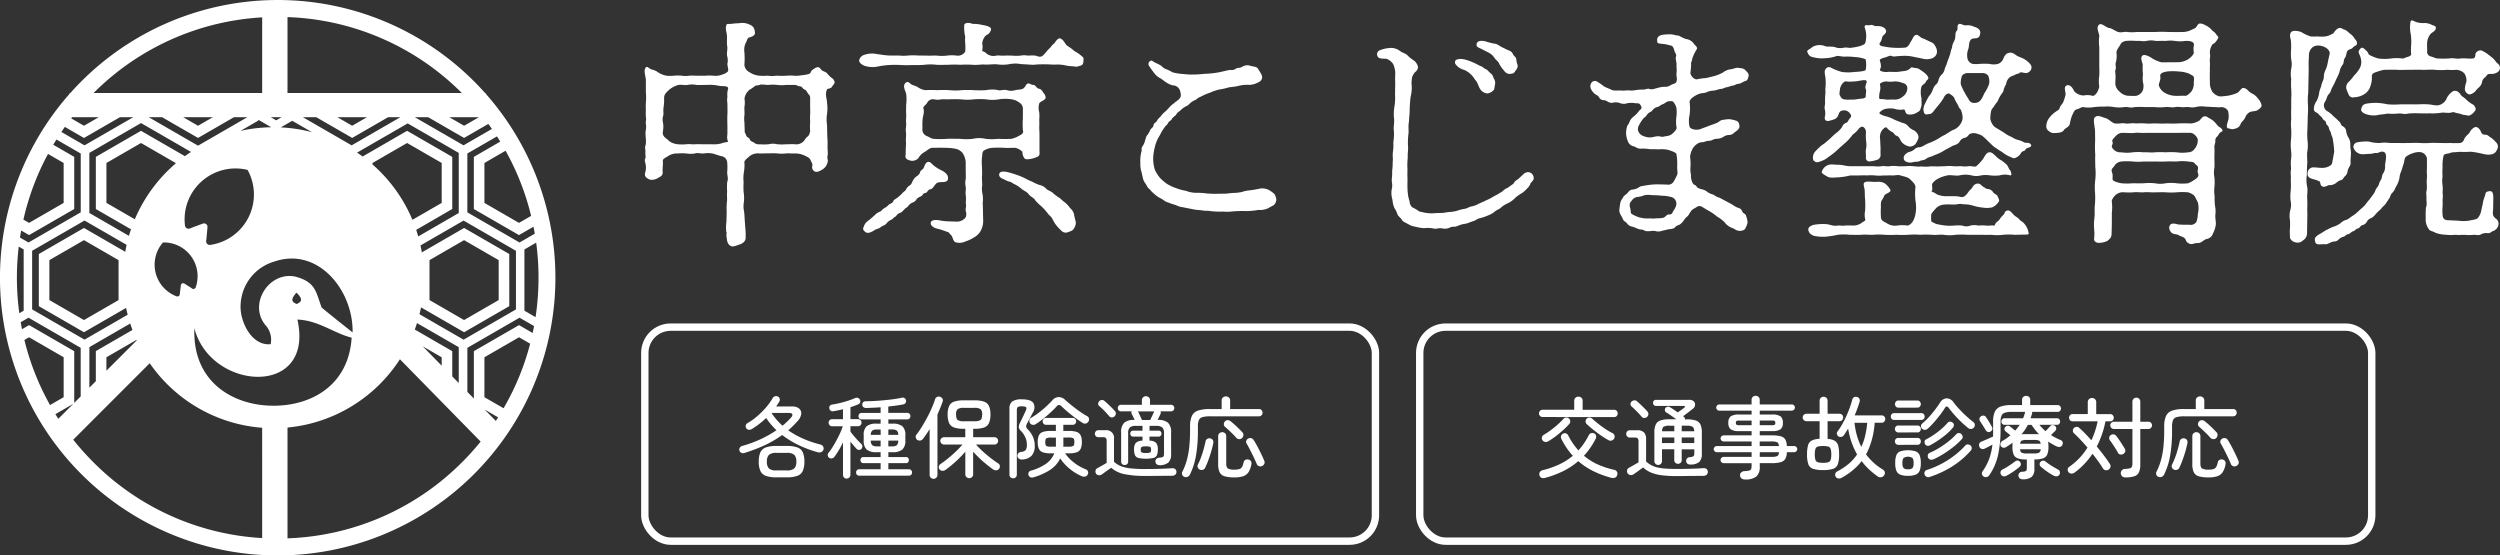
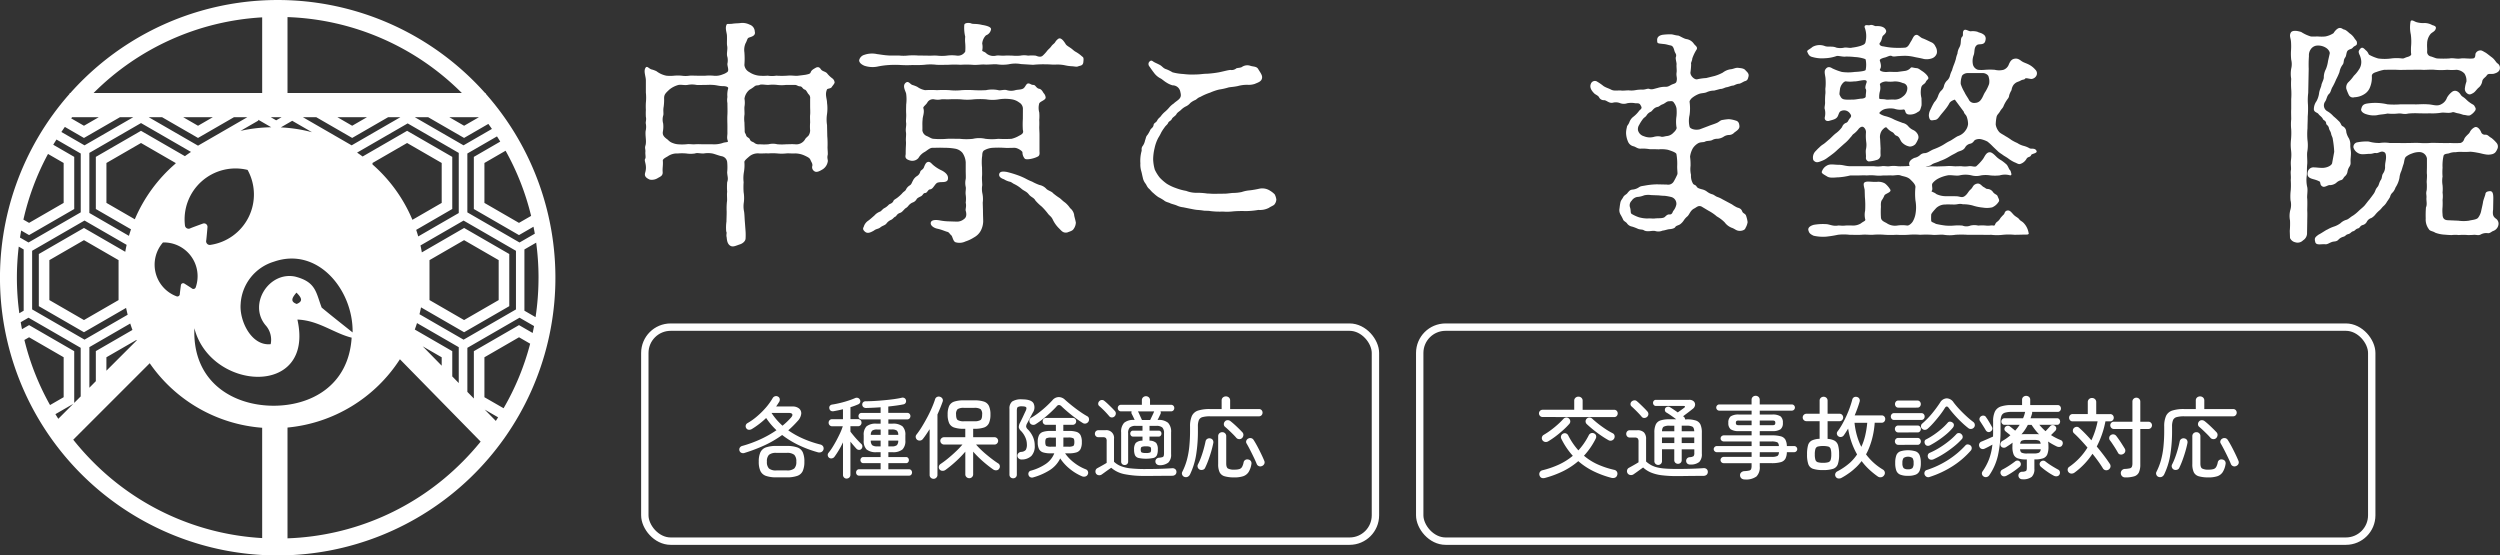
<svg xmlns="http://www.w3.org/2000/svg" width="338.754" height="75.263">
  <rect width="100%" height="100%" fill="#333333" stroke="none" />
  <g data-name="グループ 91">
    <path data-name="パス 110" d="M100.906 61.367a.592.592 0 01-.456-.012.471.471 0 01-.252-.288.5.5 0 01.042-.4.565.565 0 01.366-.252 16.276 16.276 0 002.424-.888 14.435 14.435 0 002.184-1.232 9.506 9.506 0 01-1.4-1.656 10.614 10.614 0 01-.94.81 11.12 11.12 0 01-.984.678.693.693 0 01-.414.108.416.416 0 01-.342-.192.481.481 0 01-.084-.4.47.47 0 01.24-.312 8.12 8.12 0 001.3-.924 11.1 11.1 0 001.19-1.18 8.368 8.368 0 00.906-1.26.53.53 0 01.324-.27.5.5 0 01.408.042.417.417 0 01.234.306.569.569 0 01-.066.4l-.2.312q-.1.156-.222.324h2.21a1.341 1.341 0 01.906.276.828.828 0 01.288.72 1.71 1.71 0 01-.474.96q-.3.336-.618.654t-.666.618a11.551 11.551 0 002 1.122 14.434 14.434 0 002.346.8.608.608 0 01.366.24.553.553 0 01-.228.786.718.718 0 01-.51.018 15.685 15.685 0 01-2.586-.972 12.538 12.538 0 01-2.216-1.36 14 14 0 01-2.394 1.4 21.982 21.982 0 01-2.682 1.024zm4.284 3.312a4.07 4.07 0 01-1.416-.2 1.3 1.3 0 01-.738-.66 2.97 2.97 0 01-.222-1.266 2.97 2.97 0 01.222-1.266 1.3 1.3 0 01.738-.66 4.07 4.07 0 011.416-.2h1.428a4.123 4.123 0 011.422.2 1.272 1.272 0 01.738.66 3.042 3.042 0 01.216 1.266 3.042 3.042 0 01-.22 1.268 1.272 1.272 0 01-.738.66 4.123 4.123 0 01-1.422.2zm.024-.936h1.38a1.511 1.511 0 001.032-.264 1.25 1.25 0 00.276-.924 1.25 1.25 0 00-.276-.924 1.511 1.511 0 00-1.032-.264h-1.38a1.488 1.488 0 00-1.02.264 1.25 1.25 0 00-.276.924 1.25 1.25 0 00.276.924 1.488 1.488 0 001.02.264zm.816-6.06q.312-.252.588-.516t.528-.54q.288-.312.21-.492t-.45-.18h-2.376l.036.036a8.709 8.709 0 001.464 1.692zm10.38 6.768a.374.374 0 01-.3-.126.454.454 0 01-.108-.306.461.461 0 01.108-.3.366.366 0 01.3-.132h2.916v-.828h-2.34a.36.36 0 01-.288-.126.422.422 0 01-.108-.282.438.438 0 01.108-.294.36.36 0 01.288-.126h2.34v-.66h-.54a1.958 1.958 0 01-1.368-.372 1.631 1.631 0 01-.384-1.212v-.708a1.607 1.607 0 01.384-1.212 2 2 0 011.368-.36h.54v-.58h-2.58a.384.384 0 01-.306-.132.462.462 0 01-.114-.312.446.446 0 01.114-.3.384.384 0 01.306-.132h2.58v-.764q-.516.036-1.014.06t-.918.036a.592.592 0 01-.4-.114.464.464 0 01-.156-.306.473.473 0 01.1-.342.48.48 0 01.366-.15q.516 0 1.158-.036t1.314-.1q.672-.06 1.29-.144t1.1-.192a.485.485 0 01.4.048.446.446 0 01.2.3.493.493 0 01-.054.348.45.45 0 01-.318.2q-.408.084-.93.156t-1.1.132v.864h2.58a.384.384 0 01.306.132.446.446 0 01.114.3.462.462 0 01-.114.312.384.384 0 01-.3.136h-2.576v.58h.54a2.03 2.03 0 011.374.36 1.591 1.591 0 01.39 1.212v.708a1.616 1.616 0 01-.39 1.212 1.983 1.983 0 01-1.374.372h-.54v.66h2.388a.356.356 0 01.294.126.453.453 0 01.1.294.437.437 0 01-.1.282.356.356 0 01-.294.126h-2.388v.828h2.8a.366.366 0 01.3.132.461.461 0 01.108.3.454.454 0 01-.108.306.374.374 0 01-.3.126zm-1.68.4a.488.488 0 01-.36-.144.5.5 0 01-.144-.372v-4.396a11.542 11.542 0 01-.576 1.08q-.312.516-.588.888a.532.532 0 01-.33.2.459.459 0 01-.366-.066.466.466 0 01-.2-.324.435.435 0 01.1-.36 6.749 6.749 0 00.528-.738q.276-.438.546-.942t.5-1a7.967 7.967 0 00.36-.918h-1.44a.45.45 0 01-.348-.144.482.482 0 01-.132-.336.476.476 0 01.132-.342.459.459 0 01.348-.138h1.464v-1.348q-.336.084-.654.15t-.594.114a.535.535 0 01-.4-.054.449.449 0 01-.2-.33.414.414 0 01.072-.342.507.507 0 01.336-.174q.468-.072 1.044-.21t1.122-.318a9.489 9.489 0 00.924-.348.515.515 0 01.384-.018.456.456 0 01.264.246.424.424 0 01.03.36.452.452 0 01-.27.264 9.07 9.07 0 01-1.044.384v1.62h1.02a.459.459 0 01.348.138.476.476 0 01.132.342.482.482 0 01-.132.336.45.45 0 01-.348.144h-1.024v.732q.18.24.444.558t.546.618q.282.3.486.492a.429.429 0 01.144.33.489.489 0 01-.132.342.394.394 0 01-.33.132.492.492 0 01-.33-.144q-.156-.168-.384-.432t-.444-.54v4.484a.5.5 0 01-.5.516zm5.64-4.368h.468a1.051 1.051 0 00.69-.162.871.871 0 00.186-.618h-1.34zm-1.5 0h.456v-.78h-1.332a.871.871 0 00.186.618 1.051 1.051 0 00.694.158zm1.504-1.556h1.34a.767.767 0 00-.192-.582 1.118 1.118 0 00-.684-.15h-.464zm-2.376 0h1.332v-.728h-.456a1.118 1.118 0 00-.684.15.767.767 0 00-.196.578zm13.344 5.868a.533.533 0 01-.384-.15.5.5 0 01-.156-.378v-3.068a13.831 13.831 0 01-1.3 1.338 15.511 15.511 0 01-1.416 1.158.673.673 0 01-.42.1.5.5 0 01-.372-.21.482.482 0 01-.072-.39.491.491 0 01.216-.318 12.427 12.427 0 001.014-.756q.558-.456 1.086-.96a11.08 11.08 0 00.876-.924h-2.5a.512.512 0 01-.5-.5.465.465 0 01.15-.348.494.494 0 01.354-.144h2.88v-1.142h-.2a3.946 3.946 0 01-1.318-.176 1.137 1.137 0 01-.672-.6 2.792 2.792 0 01-.2-1.158 2.749 2.749 0 01.2-1.152 1.141 1.141 0 01.672-.594 3.946 3.946 0 011.314-.174h1.44a3.891 3.891 0 011.308.174 1.141 1.141 0 01.666.594 2.749 2.749 0 01.2 1.152 2.792 2.792 0 01-.2 1.158 1.138 1.138 0 01-.666.6 3.891 3.891 0 01-1.308.174h-.168v1.14h2.892a.492.492 0 01.492.492.494.494 0 01-.144.354.465.465 0 01-.348.15h-2.5q.264.312.636.672t.8.714q.426.354.834.66t.732.51a.444.444 0 01.216.324.5.5 0 01-.084.384.462.462 0 01-.348.222.661.661 0 01-.432-.09q-.42-.288-.918-.69t-.972-.852q-.474-.45-.858-.894v3.072a.5.5 0 01-.156.378.518.518 0 01-.37.152zm-4.848.084a.518.518 0 01-.372-.15.488.488 0 01-.156-.366v-6.212q-.228.36-.456.7t-.468.642a.517.517 0 01-.348.2.594.594 0 01-.408-.09.533.533 0 01-.2-.336.44.44 0 01.084-.36 10.831 10.831 0 00.75-1.086q.378-.618.732-1.284t.624-1.3q.27-.63.426-1.122a.5.5 0 01.27-.33.548.548 0 01.414-.018.583.583 0 01.312.246.465.465 0 01.036.4q-.144.408-.324.852t-.384.9v8.184a.5.5 0 01-.156.378.518.518 0 01-.38.156zm4.14-7.8h1.368a1.522 1.522 0 00.864-.168q.216-.168.216-.744a.916.916 0 00-.216-.732 1.522 1.522 0 00-.864-.168h-1.372a1.522 1.522 0 00-.864.168.916.916 0 00-.216.732q0 .576.216.744a1.522 1.522 0 00.864.172zm9.4 7.6a.555.555 0 01-.4-.006.453.453 0 01-.258-.282.485.485 0 01.018-.39.418.418 0 01.282-.222 6.793 6.793 0 002.016-.906 3.141 3.141 0 001.166-1.446h-.492a3.363 3.363 0 01-1.02-.126.929.929 0 01-.558-.456 2.058 2.058 0 01-.174-.942 2.019 2.019 0 01.174-.936.934.934 0 01.558-.45 3.363 3.363 0 011.02-.126h.708v-.828h-1.32a.44.44 0 01-.342-.138.473.473 0 01-.126-.33.467.467 0 01.126-.336.45.45 0 01.342-.132h3.588a.47.47 0 01.348.132.455.455 0 01.132.336.462.462 0 01-.48.468h-1.26v.828h.756a3.363 3.363 0 011.02.126.934.934 0 01.558.45 2.019 2.019 0 01.174.936 2.058 2.058 0 01-.174.942.929.929 0 01-.558.456 3.363 3.363 0 01-1.02.126h-.516a5.593 5.593 0 001.212 1.26 6.2 6.2 0 001.608.912.468.468 0 01.276.288.488.488 0 01-.024.4.509.509 0 01-.318.276.662.662 0 01-.462-.024 6.729 6.729 0 01-1.638-.99 6.152 6.152 0 01-1.314-1.434 3.891 3.891 0 01-1.44 1.6 8.463 8.463 0 01-2.196.964zm-2.748.132a.5.5 0 01-.36-.138.484.484 0 01-.144-.366v-8.9a1.216 1.216 0 01.366-1 2.248 2.248 0 011.35-.294q1.212 0 1.536.516a1.266 1.266 0 01-.1 1.308l-.27.51-.3.57q-.138.264-.2.372a.868.868 0 00-.12.42.665.665 0 00.228.372 3.455 3.455 0 01.69 1.008 2.885 2.885 0 01.246 1.188 1.907 1.907 0 01-.45 1.4 1.882 1.882 0 01-1.3.486.593.593 0 01-.4-.12.492.492 0 01-.072-.726.571.571 0 01.4-.186.868.868 0 00.606-.264 1.414 1.414 0 00.15-.78 2.274 2.274 0 00-.228-.96 2.9 2.9 0 00-.576-.84.869.869 0 01-.288-.486 1.3 1.3 0 01.168-.63q.036-.06.138-.27t.228-.474l.23-.5q.108-.228.156-.324.168-.36.084-.5t-.564-.144a1.059 1.059 0 00-.576.1q-.132.1-.132.51v8.64a.483.483 0 01-.144.366.5.5 0 01-.364.136zm3.048-7.332a.582.582 0 01-.414.084.515.515 0 01-.354-.228.59.59 0 01-.078-.4.393.393 0 01.21-.312 8.773 8.773 0 001.056-.7q.54-.414 1.026-.864t.822-.822a1.14 1.14 0 01.834-.432 1.225 1.225 0 01.87.36q.372.336.9.762t1.092.822a11.426 11.426 0 001.02.648.42.42 0 01.234.312.581.581 0 01-.054.4.575.575 0 01-.342.27.517.517 0 01-.426-.054q-.432-.264-.972-.66t-1.05-.828q-.51-.432-.87-.78a.543.543 0 00-.348-.18.452.452 0 00-.324.2q-.324.36-.8.8t-1.014.87a10.935 10.935 0 01-1.026.732zm3.74 3.048h.7a1.417 1.417 0 00.654-.1q.15-.1.15-.528t-.15-.516a1.417 1.417 0 00-.654-.1h-.684v1.044a1.547 1.547 0 01-.016.2zm-1.632 0h.624a1.547 1.547 0 00.012-.192v-1.044h-.636a1.417 1.417 0 00-.654.1q-.15.1-.15.516t.15.528a1.417 1.417 0 00.65.092zm14.672 2.508a.6.6 0 01-.366-.12.472.472 0 01-.186-.348.46.46 0 01.114-.366.493.493 0 01.366-.174 2.51 2.51 0 00.468-.084.255.255 0 00.18-.18 1.617 1.617 0 00.036-.4v-2.66a1.038 1.038 0 00-.234-.78 1.213 1.213 0 00-.818-.216h-.912v.648h1.248a.337.337 0 01.27.12.414.414 0 01.1.276.437.437 0 01-.1.282.33.33 0 01-.27.126h-1.252v.552a1.289 1.289 0 01.912.312 1.441 1.441 0 01.216.9 1.892 1.892 0 01-.12.75.7.7 0 01-.468.378 4.871 4.871 0 01-2.04 0 .7.7 0 01-.468-.378 1.892 1.892 0 01-.12-.75 1.412 1.412 0 01.222-.9 1.314 1.314 0 01.918-.312v-.552h-1.284a.326.326 0 01-.276-.126.454.454 0 01-.1-.282.429.429 0 01.1-.276.333.333 0 01.276-.12h1.284v-.648h-.9a1.188 1.188 0 00-.816.216 1.056 1.056 0 00-.228.78v3.84a.44.44 0 01-.138.342.488.488 0 01-.342.126.473.473 0 01-.33-.126.44.44 0 01-.138-.342v-3.948a1.742 1.742 0 01.408-1.308 1.927 1.927 0 011.348-.384h.072q-.1-.228-.222-.48t-.186-.36a.452.452 0 010-.324h-1.432a.416.416 0 01-.324-.132.448.448 0 01-.12-.312.443.443 0 01.12-.318.426.426 0 01.324-.126h2.82v-.624a.507.507 0 01.162-.39.582.582 0 01.78 0 .507.507 0 01.162.39v.624h2.844a.426.426 0 01.324.126.443.443 0 01.12.318.448.448 0 01-.12.312.416.416 0 01-.324.132h-1.428a.382.382 0 01.012.336l-.192.408q-.108.228-.216.42h.072a1.951 1.951 0 011.35.384 1.726 1.726 0 01.414 1.308v2.94a1.479 1.479 0 01-.372 1.14 1.846 1.846 0 01-1.2.36zm-1.968 1.452a13.31 13.31 0 01-2.79-.24 3.859 3.859 0 01-1.782-.864q-.18.12-.444.306t-.5.36q-.24.174-.36.258a.583.583 0 01-.426.078.465.465 0 01-.342-.234.539.539 0 01-.048-.414.472.472 0 01.252-.306q.2-.108.576-.318t.672-.39v-2.94a.655.655 0 00-.1-.426.557.557 0 00-.414-.114h-.6a.462.462 0 01-.48-.468.476.476 0 01.132-.342.459.459 0 01.348-.138h.934a1.039 1.039 0 011.176 1.176v3.1a2.987 2.987 0 00.924.588 5.021 5.021 0 001.32.306 17.771 17.771 0 001.956.09q1.044 0 2.022-.03t1.638-.078a.572.572 0 01.426.114.456.456 0 01.174.378.5.5 0 01-.144.372.626.626 0 01-.432.156q-.444 0-1.1.006l-1.35.012-1.238.002zm-4.128-8.06a.5.5 0 01-.366.138.445.445 0 01-.342-.162q-.168-.2-.408-.462t-.5-.51q-.258-.252-.462-.42a.387.387 0 01-.132-.324.486.486 0 01.144-.324.493.493 0 01.33-.162.464.464 0 01.354.114q.228.18.492.432t.516.5q.252.252.42.444a.471.471 0 01.132.36.566.566 0 01-.178.376zm3.72.48h1.116q.108-.228.27-.564t.246-.54a.092.092 0 00.012-.036.035.035 0 01.012-.024h-2.2v.012a2.036 2.036 0 01.162.312l.21.468zm.54 4.476a1.292 1.292 0 00.576-.078q.12-.078.12-.378t-.12-.366a1.292 1.292 0 00-.576-.078 1.337 1.337 0 00-.582.078q-.126.078-.126.366t.126.378a1.337 1.337 0 00.578.074zm5.232 3.244a.486.486 0 01-.318-.294.456.456 0 01.018-.414 8.445 8.445 0 00.6-1.542 11.1 11.1 0 00.336-1.806 21.372 21.372 0 00.108-2.28v-.48a3.46 3.46 0 01.246-1.446 1.4 1.4 0 01.84-.732 5.087 5.087 0 011.634-.206h1.56v-1.152a.527.527 0 01.168-.414.63.63 0 01.816 0 .527.527 0 01.168.414v1.152h3.9a.464.464 0 01.36.144.5.5 0 01.132.348.5.5 0 01-.132.342.455.455 0 01-.36.15h-6.612a3.787 3.787 0 00-1.032.108.732.732 0 00-.492.408 2.3 2.3 0 00-.132.888v.492a20.071 20.071 0 01-.246 3.354 9.761 9.761 0 01-.822 2.622.694.694 0 01-.306.318.568.568 0 01-.434.026zm6.732.06a4.493 4.493 0 01-1.3-.15 1.077 1.077 0 01-.678-.54 2.539 2.539 0 01-.2-1.122v-3.764a.521.521 0 01.162-.4.554.554 0 01.39-.15.524.524 0 01.54.552v3.684q0 .528.228.684a1.724 1.724 0 00.888.156 2.206 2.206 0 00.666-.078.644.644 0 00.36-.288 2.025 2.025 0 00.21-.606.49.49 0 01.234-.348.527.527 0 01.414-.048.5.5 0 01.348.222.553.553 0 01.06.414 2.818 2.818 0 01-.384 1.068 1.406 1.406 0 01-.732.558 3.777 3.777 0 01-1.206.16zm-4.68-1.056a.515.515 0 01-.264-.3.488.488 0 01.024-.4 7.7 7.7 0 00.414-.948q.2-.54.36-1.116t.258-1.06a.5.5 0 01.258-.354.552.552 0 01.414-.042.491.491 0 01.324.234.593.593 0 01.048.414q-.108.54-.282 1.134t-.384 1.164q-.21.57-.438 1.038a.455.455 0 01-.306.258.622.622 0 01-.426-.018zm8.448-.492a.5.5 0 01-.426.024.509.509 0 01-.294-.288q-.168-.42-.408-.918t-.492-.99q-.252-.492-.468-.864a.411.411 0 01-.048-.376.515.515 0 01.264-.3.547.547 0 01.408-.054.526.526 0 01.328.254q.228.348.5.858t.522 1.032q.252.522.408.906a.517.517 0 01.018.414.572.572 0 01-.312.306zm-2.712-3.78a.491.491 0 01-.39.144.529.529 0 01-.378-.168q-.192-.228-.474-.51t-.57-.552q-.288-.27-.492-.438a.445.445 0 01-.162-.342.524.524 0 01.126-.366.48.48 0 01.36-.192.6.6 0 01.4.12q.384.3.834.726t.774.774a.5.5 0 01.156.4.633.633 0 01-.184.408z" fill="#fff" />
    <g data-name="長方形 28" transform="translate(86.874 43.827)" fill="none" stroke="#fff">
      <rect width="100" height="30" rx="4" stroke="none" />
      <rect x=".5" y=".5" width="99" height="29" rx="3.5" />
    </g>
    <path data-name="パス 111" d="M209.386 64.751q-.612.168-.78-.336a.53.53 0 01.03-.42.548.548 0 01.378-.276 12.3 12.3 0 002.232-.774 8.559 8.559 0 001.872-1.182 9.977 9.977 0 01-.84-1.074 10.173 10.173 0 01-.72-1.242.517.517 0 01-.018-.414.493.493 0 01.27-.282.488.488 0 01.4-.018.534.534 0 01.294.282 9.474 9.474 0 001.37 2.012 8.91 8.91 0 00.75-.942 9.47 9.47 0 00.654-1.1.548.548 0 01.312-.288.52.52 0 01.42.036.451.451 0 01.258.282.562.562 0 01-.054.438 9.959 9.959 0 01-1.584 2.3 7.829 7.829 0 001.89 1.188 11.809 11.809 0 002.19.72.553.553 0 01.39.264.545.545 0 01.03.456.509.509 0 01-.306.348.807.807 0 01-.5.012 13 13 0 01-2.4-.888 9.441 9.441 0 01-2.064-1.368 9.83 9.83 0 01-2.02 1.342 13.721 13.721 0 01-2.454.924zm-.36-8.244a.492.492 0 110-.984h4.284v-1.224a.512.512 0 01.168-.4.575.575 0 01.396-.152.591.591 0 01.408.15.512.512 0 01.168.4v1.23h4.26a.464.464 0 01.36.144.525.525 0 010 .7.464.464 0 01-.36.144zm.768 3.288a.617.617 0 01-.45.084.549.549 0 01-.354-.252.513.513 0 01.192-.708 10.163 10.163 0 00.936-.618q.48-.354.93-.756a10.669 10.669 0 00.8-.786.545.545 0 01.384-.18.483.483 0 01.382.148.517.517 0 01.162.36.511.511 0 01-.15.372 10.082 10.082 0 01-.828.828q-.48.432-1 .828a11.223 11.223 0 01-1.004.68zm8.148-.156q-.492-.276-1.032-.648t-1.036-.774q-.492-.4-.864-.75a.507.507 0 01-.012-.732.5.5 0 01.378-.15.561.561 0 01.378.15q.384.36.864.732t.978.7a9.578 9.578 0 00.93.54.453.453 0 01.246.306.56.56 0 01-.054.414.575.575 0 01-.342.27.548.548 0 01-.434-.058zm6.744 3.36a.515.515 0 01-.36-.144.483.483 0 01-.156-.372v-3.856a2.573 2.573 0 01.192-1.11 1.07 1.07 0 01.63-.546 3.671 3.671 0 011.194-.156h.948q-.336-.252-.714-.516t-.654-.42a.375.375 0 01-.168-.276.452.452 0 01.06-.312.458.458 0 01.282-.174.443.443 0 01.342.054q.192.12.48.312t.576.4l.456-.324q.252-.18.408-.3.132-.1.114-.174t-.186-.078h-3.732a.374.374 0 01-.3-.126.438.438 0 01-.108-.294.416.416 0 01.108-.288.383.383 0 01.3-.12h4.476a.852.852 0 01.636.21.6.6 0 01.174.5.76.76 0 01-.318.516q-.3.24-.642.5t-.666.5l.072.048a.426.426 0 01.192.372h.264a3.728 3.728 0 011.2.156 1.048 1.048 0 01.63.546 2.646 2.646 0 01.186 1.11v2.832a1.5 1.5 0 01-.348 1.128 1.788 1.788 0 01-1.176.348.623.623 0 01-.42-.108.48.48 0 01-.18-.348.489.489 0 01.12-.372.534.534 0 01.348-.168 1 1 0 00.546-.15.717.717 0 00.09-.438v-.48h-1.708v1.464a.474.474 0 01-.15.366.523.523 0 01-.708 0 .474.474 0 01-.15-.366v-1.47h-1.664v1.608a.493.493 0 01-.15.372.509.509 0 01-.366.144zm2.556 1.512a16.139 16.139 0 01-2.082-.114 5.566 5.566 0 01-1.458-.372 3.7 3.7 0 01-1.056-.678q-.192.132-.456.324t-.5.36l-.36.252a.594.594 0 01-.432.078.506.506 0 01-.36-.234.535.535 0 01-.06-.426.476.476 0 01.252-.318q.2-.108.594-.33t.7-.414v-2.8a.654.654 0 00-.108-.432.56.56 0 00-.42-.12h-.648a.464.464 0 01-.36-.144.525.525 0 010-.7.464.464 0 01.36-.144h1a1.231 1.231 0 01.912.294 1.251 1.251 0 01.288.906v3.036a3.659 3.659 0 00.69.492 3.43 3.43 0 00.816.306 6.813 6.813 0 001.116.162q.654.048 1.578.048 1.044 0 1.986-.03t1.566-.078a.577.577 0 01.444.12.48.48 0 01.168.384.524.524 0 01-.144.378.627.627 0 01-.444.162q-.444 0-1.08.006l-1.3.012q-.662.014-1.202.014zm-4.068-8.016a.544.544 0 01-.366.138.433.433 0 01-.366-.174q-.156-.192-.408-.456t-.51-.516q-.258-.252-.45-.42a.4.4 0 01-.138-.324.462.462 0 01.138-.324.616.616 0 01.342-.168.442.442 0 01.378.108q.192.156.462.414t.528.516q.258.258.414.438a.538.538 0 01.162.39.529.529 0 01-.186.378zm4.7 3.54h1.7v-.756h-1.7zm-2.676 0h1.676v-.756h-1.672zm2.676-1.596h1.7q-.024-.492-.246-.624a1.694 1.694 0 00-.8-.132h-.654zm-2.676 0h1.676v-.756h-.64a1.654 1.654 0 00-.792.132q-.216.132-.24.624zm11.22 6.528a.677.677 0 01-.444-.14.548.548 0 01-.192-.39.49.49 0 01.138-.408.693.693 0 01.462-.192 3.468 3.468 0 00.636-.078.358.358 0 00.264-.2 1.279 1.279 0 00.06-.45v-.348h-3.788a.4.4 0 01-.294-.126.417.417 0 01-.126-.306.431.431 0 01.42-.42h3.792v-.636h-4.728a.432.432 0 01-.408-.408.4.4 0 01.126-.294.39.39 0 01.282-.126h4.728v-.626h-3.756a.462.462 0 01-.312-.114.371.371 0 01-.132-.294.384.384 0 01.132-.306.462.462 0 01.312-.114h3.756v-.576h-1.7a1.924 1.924 0 01-1.134-.246 1.039 1.039 0 01-.318-.87 1.055 1.055 0 01.318-.882 1.924 1.924 0 011.134-.246h1.7v-.528h-4.38a.384.384 0 01-.292-.126.42.42 0 010-.588.384.384 0 01.288-.126h4.38v-.624a.521.521 0 01.162-.4.582.582 0 01.78 0 .521.521 0 01.162.4v.624h4.348a.42.42 0 010 .84h-4.344v.528h1.68a1.924 1.924 0 011.134.246 1.055 1.055 0 01.318.882 1.039 1.039 0 01-.318.87 1.924 1.924 0 01-1.134.246h-1.68v.576h1.6a4.579 4.579 0 011.254.132 1 1 0 01.618.45 1.949 1.949 0 01.2.87h1a.384.384 0 01.288.126.413.413 0 01.12.294.4.4 0 01-.12.282.384.384 0 01-.288.126h-1a2.019 2.019 0 01-.2.888 1.018 1.018 0 01-.624.462 4.4 4.4 0 01-1.248.138h-1.6v.456a1.737 1.737 0 01-.45 1.35 2.384 2.384 0 01-1.578.402zm2.028-3.06h1.6a1.8 1.8 0 00.774-.114q.21-.114.234-.522h-2.6zm0-1.464h2.6q-.024-.408-.234-.516a1.89 1.89 0 00-.774-.108h-1.6zm-2.84-2.832h1.74v-.624h-1.74a.524.524 0 00-.324.066.446.446 0 000 .486.49.49 0 00.324.072zm2.844 0h1.716a.49.49 0 00.324-.072.446.446 0 000-.486.524.524 0 00-.324-.066h-1.716zm11.076 7.14a.689.689 0 01-.462.076.477.477 0 01-.33-.24.494.494 0 01-.048-.4.539.539 0 01.288-.324 8.533 8.533 0 001.728-1.188 6.214 6.214 0 00.936-1.1 10.077 10.077 0 01-.732-1.6 10.588 10.588 0 01-.48-1.9q-.156.252-.3.48t-.288.432a.538.538 0 01-.33.216.482.482 0 01-.39-.072.467.467 0 01-.21-.304.424.424 0 01.078-.36 8.3 8.3 0 00.618-.948q.306-.54.576-1.134t.474-1.168q.2-.57.324-1.038a.5.5 0 01.24-.352.545.545 0 01.408-.036.483.483 0 01.312.222.494.494 0 01.048.4q-.12.42-.294.9t-.378.972h3.648a.464.464 0 01.36.144.5.5 0 01.132.348.518.518 0 01-.132.354.455.455 0 01-.36.15h-.936a11.923 11.923 0 01-.162 1.308 11.231 11.231 0 01-.282 1.188q-.144.48-.324.93a7.36 7.36 0 01-.408.858 7.835 7.835 0 002.292 2.064.549.549 0 01.252.354.522.522 0 01-.1.426.571.571 0 01-.4.258.6.6 0 01-.468-.114 10.95 10.95 0 01-1.164-.948 8.458 8.458 0 01-1.008-1.128q-.216.276-.444.528a5.587 5.587 0 01-.492.48 7.026 7.026 0 01-.84.672q-.448.318-.952.594zm-2.5-1.056a4.213 4.213 0 01-1.352-.168 1.025 1.025 0 01-.642-.624 3.92 3.92 0 01-.174-1.332 4.411 4.411 0 01.138-1.242 1.02 1.02 0 01.51-.642 2.659 2.659 0 011.056-.228v-2.388h-1.788a.504.504 0 110-1.008h1.788v-1.764a.517.517 0 01.156-.39.567.567 0 01.768 0 .517.517 0 01.156.39v1.764h1.608a.474.474 0 01.366.15.523.523 0 010 .708.474.474 0 01-.366.15h-1.608v2.4a2.2 2.2 0 01.96.252 1.079 1.079 0 01.468.642 4.352 4.352 0 01.132 1.206 3.92 3.92 0 01-.174 1.332 1.025 1.025 0 01-.642.624 4.213 4.213 0 01-1.356.168zm0-.984a2.43 2.43 0 00.708-.078.487.487 0 00.324-.324 2.431 2.431 0 00.084-.738 2.431 2.431 0 00-.084-.738.487.487 0 00-.324-.324 3.252 3.252 0 00-1.416 0 .487.487 0 00-.324.324 2.431 2.431 0 00-.084.738 2.431 2.431 0 00.084.738.487.487 0 00.324.324 2.43 2.43 0 00.712.078zm5.184-2.16a7.577 7.577 0 00.528-1.53 12.771 12.771 0 00.276-1.734h-1.724a10.086 10.086 0 00.33 1.74 8.558 8.558 0 00.594 1.524zm6.324 3.924a2.737 2.737 0 01-1.05-.162.947.947 0 01-.528-.54 2.894 2.894 0 01-.15-1.038 2.894 2.894 0 01.15-1.038.926.926 0 01.528-.534 3.612 3.612 0 012.1 0 .948.948 0 01.534.534 2.792 2.792 0 01.156 1.038 2.792 2.792 0 01-.156 1.038.97.97 0 01-.534.54 2.737 2.737 0 01-1.046.162zm2.652-6.372a.566.566 0 01-.378.144.522.522 0 01-.378-.168.416.416 0 01-.132-.348.432.432 0 01.168-.336 11.18 11.18 0 001.32-1.356 16.936 16.936 0 001.1-1.488 1.092 1.092 0 01.906-.576 1.153 1.153 0 01.93.564 11.082 11.082 0 00.786.924q.462.492.96.948a11.818 11.818 0 00.918.768.5.5 0 01.2.342.48.48 0 01-.1.39.552.552 0 01-.372.21.52.52 0 01-.408-.114 11.822 11.822 0 01-.912-.792q-.492-.468-.948-.978t-.78-.954q-.288-.408-.54.012a11.021 11.021 0 01-.66.948q-.4.516-.834 1.008a9.02 9.02 0 01-.842.852zm.276 6.528a.5.5 0 01-.39-.012.584.584 0 01-.27-.276.49.49 0 01-.012-.384.4.4 0 01.264-.264 12.516 12.516 0 002.92-1.374 11.8 11.8 0 002.34-1.962.388.388 0 01.348-.138.608.608 0 01.372.162.462.462 0 01.138.324.5.5 0 01-.126.348 11.448 11.448 0 01-2.454 2.106 13.277 13.277 0 01-3.126 1.466zm.516-2.388a.654.654 0 01-.408.036.433.433 0 01-.3-.24.532.532 0 01-.042-.39.417.417 0 01.234-.282 10.094 10.094 0 001.314-.684 12.306 12.306 0 001.272-.894 8.8 8.8 0 001.042-.962.409.409 0 01.354-.144.476.476 0 01.354.168.483.483 0 01.15.336.421.421 0 01-.126.324 9.2 9.2 0 01-1.074 1 14.88 14.88 0 01-1.362.972 11.744 11.744 0 01-1.404.76zm-.456-1.908a.531.531 0 01-.384.066.415.415 0 01-.288-.222.568.568 0 01-.066-.366.348.348 0 01.2-.27 9.963 9.963 0 001.09-.654 11.02 11.02 0 001.032-.8 7.837 7.837 0 00.816-.816.374.374 0 01.336-.138.575.575 0 01.348.15.38.38 0 01.15.312.573.573 0 01-.126.336 6.716 6.716 0 01-.858.87 11.935 11.935 0 01-1.086.828 12.665 12.665 0 01-1.16.704zm-4.88-3.432a.394.394 0 01-.312-.138.486.486 0 01-.12-.33.47.47 0 01.12-.318.394.394 0 01.312-.138h3.708a.407.407 0 01.324.138.47.47 0 01.12.318.486.486 0 01-.12.33.407.407 0 01-.324.138zm.576-1.668a.4.4 0 01-.324-.144.53.53 0 010-.672.4.4 0 01.324-.144h2.6a.417.417 0 01.33.144.511.511 0 010 .672.417.417 0 01-.33.144zm-.012 5.04a.4.4 0 01-.318-.144.479.479 0 01-.126-.324.473.473 0 01.126-.33.412.412 0 01.318-.138h2.628a.407.407 0 01.324.138.486.486 0 01.12.33.493.493 0 01-.12.324.4.4 0 01-.324.144zm0-1.68a.4.4 0 01-.318-.144.479.479 0 01-.126-.324.473.473 0 01.126-.33.412.412 0 01.318-.138h2.628a.407.407 0 01.324.138.486.486 0 01.12.33.493.493 0 01-.12.324.4.4 0 01-.324.144zm1.332 4.992a.833.833 0 00.606-.162 1.083 1.083 0 00.15-.69 1.089 1.089 0 00-.15-.678 1.132 1.132 0 00-1.206 0 1.056 1.056 0 00-.156.678 1.051 1.051 0 00.156.69.835.835 0 00.6.162zm15.5 1.356a.537.537 0 01-.378-.138.512.512 0 01-.162-.366.518.518 0 01.132-.354.492.492 0 01.36-.162 1.09 1.09 0 00.54-.114q.108-.09.108-.426v-1.128h-.104a3.325 3.325 0 01-1.122-.15.946.946 0 01-.564-.522 2.69 2.69 0 01-.162-1.044q0-.168.006-.306t.018-.258a5.183 5.183 0 01-.42.306l-.468.306a.526.526 0 01-.384.072.444.444 0 01-.324-.216.509.509 0 01.156-.66q.312-.18.6-.378a5.165 5.165 0 00.54-.426q-.168-.144-.36-.294t-.288-.234a.376.376 0 01-.156-.288.406.406 0 01.108-.312.483.483 0 01.318-.162.447.447 0 01.342.114q.1.072.306.24t.378.312a6.182 6.182 0 00.612-.792h-2.076a.369.369 0 01-.288-.138.45.45 0 010-.612.369.369 0 01.288-.138h2.532a3.284 3.284 0 00.162-.414q.066-.21.114-.426l.012-.024h-1.8a3.188 3.188 0 00-.936.108.731.731 0 00-.468.4 2.051 2.051 0 00-.132.828v1a15.619 15.619 0 01-.36 3.6 7.735 7.735 0 01-1.176 2.664.573.573 0 01-.348.228.527.527 0 01-.408-.072.5.5 0 01-.228-.33.464.464 0 01.084-.366 7.73 7.73 0 00.882-1.656 8.3 8.3 0 00.45-1.968q-.276.156-.564.306t-.5.246a.531.531 0 01-.42.018.488.488 0 01-.288-.306.512.512 0 01.006-.414.5.5 0 01.314-.27l.45-.192q.282-.12.576-.252l.51-.228q.012-.24.012-.5v-1.528a3.1 3.1 0 01.24-1.35 1.373 1.373 0 01.792-.69 4.363 4.363 0 011.476-.2h1.416v-.72a.488.488 0 01.162-.384.6.6 0 01.78 0 .488.488 0 01.162.384v.72h3.72a.407.407 0 01.324.138.486.486 0 01.12.33.47.47 0 01-.12.318.407.407 0 01-.324.138h-3.468a.492.492 0 010 .216q-.048.168-.1.33t-.108.318h3.6a.36.36 0 01.3.138.487.487 0 010 .612.36.36 0 01-.3.138h-2.408q.192.228.4.444t.438.42q.168-.168.348-.366t.276-.306a.427.427 0 01.342-.156.481.481 0 01.354.144.4.4 0 01.138.318.455.455 0 01-.138.318l-.276.276-.3.3a7.726 7.726 0 001.332.684.414.414 0 01.246.282.5.5 0 01-.054.39.417.417 0 01-.33.246.746.746 0 01-.426-.066 10.4 10.4 0 01-1.174-.664 1.849 1.849 0 01.048.324q.012.18.012.384a2.69 2.69 0 01-.162 1.044.946.946 0 01-.564.522 3.371 3.371 0 01-1.134.15h-.048v1.276a1.415 1.415 0 01-.36 1.086 1.867 1.867 0 01-1.26.33zm-2.16-.48a.653.653 0 01-.408.078.47.47 0 01-.336-.258.458.458 0 01-.048-.378.471.471 0 01.252-.282 10.169 10.169 0 00.882-.516q.462-.3.834-.588a.48.48 0 01.366-.108.405.405 0 01.306.192.461.461 0 01.1.336.478.478 0 01-.162.312 10.341 10.341 0 01-.852.648 9.37 9.37 0 01-.93.564zm6.444.012a8.156 8.156 0 01-.912-.558 9.992 9.992 0 01-.876-.678.478.478 0 01-.16-.312.439.439 0 01.114-.336.513.513 0 01.324-.168.436.436 0 01.348.108 8.86 8.86 0 00.852.594q.492.306.876.51a.42.42 0 01.222.276.519.519 0 01-.042.384.455.455 0 01-.324.234.665.665 0 01-.418-.054zm-8.624-5.988a.4.4 0 01-.366.036.543.543 0 01-.27-.24q-.156-.276-.39-.642t-.398-.614a.459.459 0 01-.036-.366.5.5 0 01.216-.27.531.531 0 01.384-.066.443.443 0 01.3.246 4.6 4.6 0 01.27.4q.15.246.288.486t.222.4a.408.408 0 01.03.354.5.5 0 01-.25.276zm4.212.36q.132-.012.294-.018t.33-.002h1.494a1.383 1.383 0 01.27.024 6.428 6.428 0 01-.528-.6q-.252-.324-.492-.684h-.5a7.261 7.261 0 01-.39.666 5.643 5.643 0 01-.478.614zm.756 2.6h.908a1.779 1.779 0 00.7-.1.555.555 0 00.246-.468h-2.8q.036.372.234.468a1.779 1.779 0 00.712.104zm-.936-1.32h2.784q-.048-.348-.246-.432a1.964 1.964 0 00-.69-.084h-.912a1.971 1.971 0 00-.684.084q-.208.088-.252.432zm7.368 3.912a.636.636 0 01-.426.132.519.519 0 01-.39-.2.5.5 0 01-.108-.378.441.441 0 01.2-.33 8.739 8.739 0 002.484-2.616q-.48-.564-.954-1.068t-.882-.876a.444.444 0 01-.148-.354.483.483 0 01.138-.342.573.573 0 01.348-.168.451.451 0 01.372.132q.408.36.828.792t.828.9a10.992 10.992 0 00.84-2.568h-3.382a.45.45 0 01-.348-.144.525.525 0 010-.7.464.464 0 01.36-.144h2.04v-1.616a.531.531 0 01.168-.408.563.563 0 01.4-.156.578.578 0 01.408.156.531.531 0 01.168.408v1.62h1.884a.464.464 0 01.36.144.5.5 0 01.132.348.485.485 0 01-.138.348.5.5 0 01-.378.144h-.612a12.44 12.44 0 01-1.176 3.408q.5.6.954 1.2t.8 1.128a.552.552 0 01.108.42.585.585 0 01-.24.372.577.577 0 01-.432.09.521.521 0 01-.36-.258q-.276-.456-.636-.954t-.774-1.014a10.009 10.009 0 01-2.436 2.556zm6.852.648a.541.541 0 01-.408-.162.6.6 0 01-.168-.4.539.539 0 01.144-.4.573.573 0 01.42-.186 3.738 3.738 0 00.648-.078.4.4 0 00.288-.216 1.3 1.3 0 00.072-.5v-4.618h-2.508a.459.459 0 01-.354-.15.491.491 0 01-.138-.342.485.485 0 01.138-.348.469.469 0 01.354-.144h2.508v-2.716a.517.517 0 01.156-.39.533.533 0 01.384-.15.523.523 0 01.528.54v2.716h1.092a.469.469 0 01.354.144.485.485 0 01.138.348.491.491 0 01-.138.342.459.459 0 01-.354.15h-1.092v4.8a2.578 2.578 0 01-.18 1.062 1.025 1.025 0 01-.624.546 3.969 3.969 0 01-1.26.156zm-.24-3.18a.548.548 0 01-.408.078.42.42 0 01-.312-.234q-.132-.24-.324-.552t-.4-.618q-.2-.306-.372-.522a.494.494 0 01-.09-.372.466.466 0 01.2-.324.525.525 0 01.4-.1.517.517 0 01.348.2q.18.228.4.546t.414.63q.2.312.33.528a.536.536 0 01.078.4.516.516 0 01-.264.344zm4.8 3.12a.486.486 0 01-.318-.294.456.456 0 01.018-.414 8.445 8.445 0 00.6-1.542 11.1 11.1 0 00.336-1.806 21.373 21.373 0 00.108-2.28v-.48a3.46 3.46 0 01.246-1.446 1.4 1.4 0 01.84-.732 5.087 5.087 0 011.634-.206h1.56v-1.152a.527.527 0 01.168-.414.63.63 0 01.816 0 .527.527 0 01.168.414v1.152h3.9a.464.464 0 01.36.144.5.5 0 01.132.348.5.5 0 01-.132.342.455.455 0 01-.36.15h-6.612a3.787 3.787 0 00-1.032.108.732.732 0 00-.492.408 2.3 2.3 0 00-.132.888v.492a20.071 20.071 0 01-.246 3.354 9.761 9.761 0 01-.822 2.622.694.694 0 01-.306.318.568.568 0 01-.434.026zm6.732.06a4.493 4.493 0 01-1.3-.15 1.077 1.077 0 01-.678-.54 2.539 2.539 0 01-.2-1.122v-3.764a.521.521 0 01.162-.4.554.554 0 01.39-.15.524.524 0 01.54.552v3.684q0 .528.228.684a1.724 1.724 0 00.888.156 2.206 2.206 0 00.666-.078.644.644 0 00.36-.288 2.025 2.025 0 00.21-.606.49.49 0 01.234-.348.527.527 0 01.414-.048.5.5 0 01.348.222.553.553 0 01.06.414 2.818 2.818 0 01-.384 1.068 1.406 1.406 0 01-.732.558 3.777 3.777 0 01-1.206.16zm-4.68-1.056a.515.515 0 01-.264-.3.488.488 0 01.024-.4 7.7 7.7 0 00.414-.948q.2-.54.36-1.116t.258-1.06a.5.5 0 01.258-.354.552.552 0 01.414-.042.491.491 0 01.324.234.593.593 0 01.048.414q-.108.54-.282 1.134t-.384 1.164q-.21.57-.438 1.038a.455.455 0 01-.306.258.622.622 0 01-.426-.018zm8.448-.492a.5.5 0 01-.426.024.509.509 0 01-.294-.288q-.168-.42-.408-.918t-.492-.99q-.252-.492-.468-.864a.411.411 0 01-.048-.376.515.515 0 01.264-.3.547.547 0 01.408-.054.526.526 0 01.328.254q.228.348.5.858t.522 1.032q.252.522.408.906a.517.517 0 01.018.414.572.572 0 01-.312.306zm-2.712-3.78a.491.491 0 01-.39.144.529.529 0 01-.378-.168q-.192-.228-.474-.51t-.57-.552q-.288-.27-.492-.438a.445.445 0 01-.162-.342.524.524 0 01.126-.366.48.48 0 01.36-.192.6.6 0 01.4.12q.384.3.834.726t.774.774a.5.5 0 01.156.4.633.633 0 01-.184.408z" fill="#fff" />
    <g data-name="長方形 29" transform="translate(191.874 43.827)" fill="none" stroke="#fff">
      <rect width="130" height="30" rx="4" stroke="none" />
      <rect x=".5" y=".5" width="129" height="29" rx="3.5" />
    </g>
    <g data-name="グループ 51" fill="#fff">
      <path data-name="パス 77" d="M95.584 10.258a6.377 6.377 0 011.089 0 2.49 2.49 0 001.284-.19 1.927 1.927 0 00.609-.319c.257-.228-.033-.8 0-1.122a2.144 2.144 0 000-.9c-.162-.447.062-.994-.033-1.5-.067-.29 0-.837-.033-1.445-.033-.414-.285-.989-.033-1.469.067-.128.357-.033.8-.1.414-.067.7-.033 1.151-.1a2.189 2.189 0 011.155.223 1.013 1.013 0 01.7.932c.19.67-.67.737-.865.865-.162.1-.19.414-.385.737a2.234 2.234 0 00-.157 1.217 10.931 10.931 0 010 1.726 1.241 1.241 0 00.67.96 2.92 2.92 0 001.312.48 6.986 6.986 0 001.184 0 3.489 3.489 0 001.155 0 11.187 11.187 0 001.5 0c.642-.062 1.094.067 1.507 0 .257-.029.832-.1.994-.128.257-.062.575-.1.642-.285.124-.352.352-.447.732-.675.357-.157.514 0 .675.228.19.285.609.285.832.542a3.556 3.556 0 00.7.675.764.764 0 01.323.575c-.033.19-.323.48-.385.609-.128.223-.575.19-.642.319-.319.7 0 1.251 0 1.826a5.708 5.708 0 010 1.507 4.794 4.794 0 000 1.5l.033 1.507a12.459 12.459 0 01.033 1.5c0 .29.062.837.029 1.027-.128.48.067.7 0 .927a1.537 1.537 0 01-.67 1.027c-.319.19-.832.514-1.155.257a.625.625 0 01-.257-.737c.033-.323-.128-.452-.252-.77-.1-.223-.195-.319-.737-.575a3.123 3.123 0 00-1.379-.319c-.352.029-.8-.033-1.184 0a5.482 5.482 0 01-1.217 0 7.432 7.432 0 00-1.217 0c-.323-.033-.994.029-1.217 0a1.812 1.812 0 00-1.312.38c-.29.257-.675.547-.7.77a5.4 5.4 0 01-.067 1.407 4.762 4.762 0 00-.033 1.346 9.569 9.569 0 000 1.346 4.852 4.852 0 01.033 1.346 3.44 3.44 0 00.033 1.312c.062.452.062.96.1 1.346l.1 1.346a8.073 8.073 0 010 .9c0 .414-.447.737-.8.832-.547.19-.865.352-1.184.223-.514-.223-.547-.865-.58-1.184-.1-.385.067-.58-.062-.8a5.971 5.971 0 01.033-1.346c0-.319.029-.8.029-1.346a9.326 9.326 0 01.033-1.312c.067-.319-.033-.96.033-1.346a9.3 9.3 0 010-1.312c.19-.542.033-.737 0-1.346a6.961 6.961 0 000-1.407.909.909 0 00-.7-.77c-.385-.062-.994-.319-1.317-.38a3.339 3.339 0 00-1.151 0c-.418.029-.9-.128-1.184 0a3.819 3.819 0 01-1.189 0 6.632 6.632 0 00-1.151 0 2.133 2.133 0 00-1.346.38c-.514.29-.737.418-.67.7.029.58-.067.9-.033 1.379.062.575-.319.675-.642.865a1.537 1.537 0 01-1.089.223c-.766-.319-.7-.67-.642-.927.323-1.056-.19-1.6 0-1.892.128-.157 0-.609.033-.927.033-.447-.128-.48.033-.96.128-.575-.067-1.217 0-1.888a2.357 2.357 0 00.033-.96c-.067-.257.1-.514 0-.965a8.469 8.469 0 010-.927 9.239 9.239 0 010-.96 6.952 6.952 0 000-1.407V10.9c0-.575-.352-1.279-.033-1.731.19-.285.418.1.77.228a3.571 3.571 0 01.7.252 3.227 3.227 0 001.346.609 5.236 5.236 0 001.022 0 6 6 0 011.06 0 3.478 3.478 0 001.022 0c.223-.029.8 0 1.056 0zm2.981 6.823c0-.385-.033-.994 0-1.536.029-.48 0-1.089 0-1.569a2.324 2.324 0 010-.832 3.088 3.088 0 01.1-1.155c.062-.223-.323-.319-.7-.319-.547 0-.8-.128-1.346-.162-.48-.033-.675 0-1.122 0-.48 0-.737.033-1.122 0a3.1 3.1 0 00-1.217 0c-.48.062-.8-.062-1.217 0a3.335 3.335 0 00-1.217.609c-.514.48-.737.675-.737 1.184a6.986 6.986 0 01-.062 1.184c-.1.48.033.965-.067 1.189a1.985 1.985 0 000 1.056 3.655 3.655 0 01-.029 1.056c-.1.514.128.77.67 1.155a1.566 1.566 0 00.675.447 2.454 2.454 0 00.67.162 6.905 6.905 0 001.151 0c.452-.067.737.033 1.189 0s.737 0 1.184 0h1.143a3.731 3.731 0 001.379-.162c.385-.162.832-.062.737-.29-.19-.447-.033-.766-.062-1.184zm7.941-5.573a4.913 4.913 0 01-1.184 0 5.2 5.2 0 00-1.217 0c-.447 0-.96-.128-1.184 0-.195.1-.452 0-.675.19a4.48 4.48 0 01-.67.452 1.934 1.934 0 00-.7 1.217 3.145 3.145 0 010 1.089c-.033.257.029.894 0 1.089a3.976 3.976 0 000 1.089c0 .385.029.67.029 1.089 0 .352.1.285.195.609s.414.285.514.575c.124.319.447.29.637.48a.966.966 0 00.7.162 7.552 7.552 0 001.189 0 2.409 2.409 0 011.184 0 7.892 7.892 0 001.217 0c.352 0 .8-.033 1.184 0a1.369 1.369 0 001.346-.642c.1-.223.414-.418.514-.575a1.329 1.329 0 00.19-.642 6.351 6.351 0 010-1.089c0-.257-.033-.8 0-1.056.033-.29 0-.832 0-1.089v-1.088a.673.673 0 00-.223-.609c-.128-.128-.29-.547-.48-.609-.352-.1-.319-.418-.67-.452-.29 0-.418-.19-.675-.19z" />
      <path data-name="パス 78" d="M125.698 7.538c.285.033.732-.033 1.279 0a5.72 5.72 0 001.312 0 5.094 5.094 0 011.379 0 1.156 1.156 0 001.122-.542 6.791 6.791 0 000-1.122 3.949 3.949 0 010-.9 5.031 5.031 0 01-.128-1.6c.062-.352.8-.285.96-.19.19.1.7 0 1.441.19.642.1 1.312.29 1.217.642a1.044 1.044 0 01-.675.77 1.774 1.774 0 00-.514 1.122 2.166 2.166 0 010 .927c0 .162.323.128.613.447a1.525 1.525 0 001.279.257c.385-.062.642.033 1.122 0s.737 0 1.089 0a5.447 5.447 0 001.056 0 2.776 2.776 0 011.056 0 5.5 5.5 0 011.027 0c.223.067.642.29.96 0a4.528 4.528 0 00.609-.67c.223-.257.352-.323.542-.58.195-.285.385-.352.514-.542a1.455 1.455 0 01.48-.514c.385-.19.8.48.96.737.1.195.514.418.642.514.29.19.447.385.675.513a4.539 4.539 0 01.927.67c.223.1.19.385.157.7-.029.547-.414.514-.67.609-.223.128-.642 0-.894 0a5.543 5.543 0 01-.932-.128 4.979 4.979 0 00-1.184-.1c-.48.033-.8-.033-1.474-.033a13.636 13.636 0 00-1.664.067l-1.636-.1a4.2 4.2 0 00-1.664.029 5.473 5.473 0 01-1.631 0c-.452-.029-1.122.067-1.636.033-.447-.033-1.122.1-1.664.033a12.864 12.864 0 00-1.6 0 13.358 13.358 0 00-1.636 0c-.447 0-1.117.033-1.631 0a6.69 6.69 0 00-1.6 0 12.935 12.935 0 01-1.6.033 13.809 13.809 0 01-1.6 0 12.787 12.787 0 00-1.6 0 10.665 10.665 0 00-1.636.223 3.5 3.5 0 01-1.731-.128c-.447-.195-.7-.447-.7-.737a.994.994 0 01.7-.737 3.165 3.165 0 011.731-.1c.514.062.96.157 1.636.19h1.312a5.654 5.654 0 001.279 0 9.3 9.3 0 011.312 0zm-.32 18.606c-.319.033-.285.285-.575.447-.19.1-.514.223-.609.418a1 1 0 01-.575.447 1.545 1.545 0 00-.547.447c-.257.323-.319.223-.542.48-.223.224-.323.385-.609.48-.385.128-.452.418-.575.48-.257.1-.323.323-.613.452a1.5 1.5 0 00-.609.48c-.19.257-.509.285-.8.509-.285.257-.575.195-.894.452-.609.352-.994.48-1.379 0-.223-.29 0-.452.033-.642a1.52 1.52 0 01.575-.7c.19-.128.542-.447.832-.7a1.853 1.853 0 01.737-.513c.162-.033.385-.385.609-.48a2.118 2.118 0 00.609-.48c.128-.1.48-.162.609-.48.062-.195.352-.29.575-.48a5.511 5.511 0 00.575-.514c.257-.319.418-.319.547-.542a1.3 1.3 0 01.514-.58c.252-.157.223-.257.447-.67a1.483 1.483 0 01.514-.58 1.007 1.007 0 00.48-.637c.062-.195.414-.257.514-.642.1-.223.223-.575.48-.642.352-.1.509.228.8.452a4.969 4.969 0 001.122.7c.542.285.865.642.832 1.056 0 .675-.865.447-1.217.547-.323.029-.418.19-.642.48-.19.257-.319.447-.609.48-.223 0-.352.48-.609.48m15.472-5.735c0 .257.1.642-.228.8-.542.29-1.536.485-1.759.29a1.315 1.315 0 01-.319-.865c0-.162-.642-.609-1.06-.609-.575 0-1.022.033-1.374 0a13.307 13.307 0 00-1.636 0 2.621 2.621 0 00-1.184.385c-.257.29-.162.642-.223.832a7.2 7.2 0 000 1.441c0 .547.029.8 0 1.184-.033.357.029.965.029 1.222a3.066 3.066 0 00.033 1.184 3.668 3.668 0 01.033 1.184l.033 1.089c0 .609.029 1.089.029 1.474a2.905 2.905 0 01-.352 1.279 2.248 2.248 0 01-.894.865 4.778 4.778 0 01-1.155.547 1.858 1.858 0 01-1.374.1c-.323-.162-.385-.8-.547-.927-.285-.257-.285-.418-.575-.485-.257-.062-.7-.285-1.312-.414-.48-.1-.932-.418-.9-.77.033-.48.77-.447 1.251-.352a7.176 7.176 0 001.217.128l.994.033a1.476 1.476 0 001.056-.352c.29-.195.385-.575.223-1.122-.062-.223.128-.575 0-1.089a3.853 3.853 0 000-1.056c-.062-.452.067-.832 0-1.089a2.407 2.407 0 010-1.06c.033-.223 0-.7 0-1.151v-1.127a2.549 2.549 0 00-.447-1.279 1.688 1.688 0 00-.932-.547 7.905 7.905 0 00-1.536-.128c-.575-.033-1.056 0-1.6 0-.352 0-.7.352-1.022.547a2.149 2.149 0 00-.865.832 1.092 1.092 0 01-1.089.352c-.9-.223-.642-.642-.642-.927 0-.965.067-1.346.033-1.669-.033-.509.062-.927 0-1.246-.067-.514.062-.77.033-1.251-.067-.29.029-.737 0-1.251s0-.96 0-1.246a5.617 5.617 0 000-1.445c-.033-.319-.609-1.117-.033-1.536.352-.257.575.223.865.319a4.463 4.463 0 01.67.257 2.566 2.566 0 001.06.452 13.139 13.139 0 011.631 0 13.858 13.858 0 011.664 0 7.418 7.418 0 001.664 0 13.383 13.383 0 011.636 0 14.943 14.943 0 001.664 0 4.07 4.07 0 011.669 0c.223.1.8-.128 1.151 0a2.03 2.03 0 001.155 0c.38-.1.927-.033 1.184-.323.223-.223.319-.67.67-.575.195.033.29.19.609.19.257 0 .385.452.737.514.385.067.514.452.642.609a.978.978 0 01.257.547c.062.38-.737.542-.865.832a2.245 2.245 0 000 1.217 5.644 5.644 0 010 1.022 9.242 9.242 0 010 .96c0 .29.033.77.033.994v2.21zm-2.244-5.734a1 1 0 00-.514-.8 2.184 2.184 0 00-.989-.418 5.488 5.488 0 00-1.764 0 4.963 4.963 0 01-1.7 0 10.648 10.648 0 00-1.7 0 7.457 7.457 0 01-1.731 0 15.5 15.5 0 00-1.7 0c-.38 0-.8-.029-.96 0a2.283 2.283 0 01-.96 0 .881.881 0 00-.927.418c-.162.319-.609.575-.547.77.195.609-.1 1.117-.1 1.569-.062.575 0 1.022-.033 1.441a.974.974 0 00.514.737c.418.157.7.414 1.027.414a10.718 10.718 0 001.793 0c.418-.029 1.089 0 1.759 0a8.068 8.068 0 001.764 0 3.741 3.741 0 011.7 0 7.521 7.521 0 001.731 0 15.994 15.994 0 001.793 0 3.677 3.677 0 001.022-.414c.452-.223.642-.385.514-.8a11.715 11.715 0 010-1.474zm7.175 15.439a1.593 1.593 0 01-.319.927c-.162.257-.547.323-.832.452-.58.1-.737-.162-1.155-.58a4.133 4.133 0 01-.8-1.117c-.228-.514-.48-.547-.737-.932a9.168 9.168 0 00-.77-.865 6.927 6.927 0 01-.87-.833c-.19-.385-.575-.447-.865-.8-.319-.418-.575-.447-.96-.737a4.461 4.461 0 00-1.056-.7c-.223-.1-.385-.29-.642-.323a2.638 2.638 0 01-.737-.319c-.385-.128-.737-.352-.637-.737.1-.319.447-.352 1.022-.257a13.861 13.861 0 011.507.452 8.434 8.434 0 011.151.509 6.264 6.264 0 00.77.352 6.5 6.5 0 00.994.452 1.725 1.725 0 01.927.514c.223.252.737.352.927.609a8.229 8.229 0 00.865.637c.162.1.447.418.737.609a3.407 3.407 0 01.7.77 1.5 1.5 0 01.547.9c0 .19.162.637.223 1.022" />
      <path data-name="パス 79" d="M165.993 26.243c.257 0 .9-.1 1.122-.1a5.537 5.537 0 001.151-.128 4.44 4.44 0 011.089-.223 12.5 12.5 0 001.284-.223 1.928 1.928 0 011.474.285 2.991 2.991 0 01.609.48 2.1 2.1 0 01.223.7 1.138 1.138 0 01-.29.708c-.128.124-.542.285-.7.414a2.639 2.639 0 01-1.441.29 10.676 10.676 0 01-1.7.157 15.2 15.2 0 00-1.669.033 7.045 7.045 0 01-1.441.033 10.554 10.554 0 01-1.7-.067c-.257-.062-.766-.029-.894-.062a9.255 9.255 0 00-.927-.1c-.323-.033-.737-.128-.932-.162l-.927-.19a2.658 2.658 0 01-.9-.257c-.319-.128-.67-.195-.865-.29-.157-.1-.609-.162-.832-.385a6.871 6.871 0 00-.77-.447 5.8 5.8 0 01-.67-.542c-.257-.195-.447-.48-.609-.609-.257-.228-.319-.514-.48-.708a1.863 1.863 0 01-.352-.8c-.1-.385-.1-.513-.223-.927a3.118 3.118 0 01-.1-.994 4.867 4.867 0 01.157-1.636c.067-.162-.1-.414.195-.766a1.985 1.985 0 00.285-.708c.128-.319.1-.509.323-.737a4.2 4.2 0 00.38-.67c.128-.257.385-.29.452-.675.029-.285.352-.319.48-.6.157-.323.385-.418.514-.609a3.288 3.288 0 01.542-.58 4.7 4.7 0 00.575-.575 2.735 2.735 0 01.609-.542c.195-.195.418-.323.675-.547.385-.352.319-.642.223-1.056a1.055 1.055 0 00-1.056-.865 3.023 3.023 0 01-.832-.385c-.29-.162-.609-.48-.837-.575a2.563 2.563 0 01-.865-.77c-.252-.319-.48-.67-.6-.832a.5.5 0 01-.033-.609c.223-.223.319-.223.542-.062.162.128.642.319.865.447.385.19.48.48.932.609a5.413 5.413 0 01.832.414 7.183 7.183 0 001.469.228 9.307 9.307 0 001.669.062c.609 0 1.022-.1 1.569-.1a14 14 0 001.6-.195c.609-.124 1.151-.285 1.536-.319a.975.975 0 00.77-.19c.1-.1.509-.067.766-.195a1.285 1.285 0 011.122-.19c.447.162.9.062 1.122.48.223.385.542.766.514 1.122-.033.542-.547.67-.994.865a2.559 2.559 0 01-.96.124 4.6 4.6 0 00-1.312.162c-.58.128-.965.128-1.284.195a8.544 8.544 0 01-1.279.285 6.9 6.9 0 00-1.217.418 7.54 7.54 0 00-1.317.575c-.38.128-.447.29-.67.414a2.5 2.5 0 00-.7.418 1.74 1.74 0 01-.642.48 2.491 2.491 0 00-.642.48c-.257.223-.48.323-.609.58-.1.19-.509.414-.575.575-.157.352-.447.319-.542.609-.128.252-.323.319-.514.637a4.966 4.966 0 00-.418.642 5.786 5.786 0 01-.385.7 5.214 5.214 0 00-.509 1.412 6.857 6.857 0 00-.195 1.5 5.706 5.706 0 00.223 1.412 5.345 5.345 0 00.675 1.089 6.45 6.45 0 00.96.832 6.048 6.048 0 001.217.575 7.482 7.482 0 001.407.385 3.713 3.713 0 001.445.257 8.85 8.85 0 011.407.1c.319 0 .8.062 1.279.033z" />
-       <path data-name="パス 80" d="M207.378 24.898a2.041 2.041 0 01-.48.675 3.386 3.386 0 01-.8.67 4.877 4.877 0 00-.766.547 3.472 3.472 0 01-1.189.832 3.132 3.132 0 00-.832.575c-.157.128-.609.319-.737.447a2.874 2.874 0 01-.861.514 7.573 7.573 0 01-1.089.385c-.547.1-.642.352-.994.414-.29.1-.737.29-1.027.357a3.676 3.676 0 00-1.056.285c-.48.223-.67.033-1.056.223a1.585 1.585 0 01-1.06.128c-.48-.1-.8.1-1.089.033a4.089 4.089 0 00-1.374-.067 5.982 5.982 0 01-1.155-.19 2.555 2.555 0 01-.994-.352c-.319-.19-.7-.319-.832-.542-.128-.257-.414-.418-.609-.737a3.809 3.809 0 00-.447-.932 3.814 3.814 0 01-.257-1.122 3.166 3.166 0 01-.1-1.374 2.031 2.031 0 00.033-.96c-.067-.323.062-.865.029-1.412 0-.223.067-.575.067-.894 0-.29.033-.675.033-.932a4.092 4.092 0 01.029-1.056 5.928 5.928 0 00.033-1.122 7.081 7.081 0 00.067-1.664c-.067-.352.1-.994.029-1.569a6.076 6.076 0 01.067-1.7 7.365 7.365 0 00.062-1.664c.033-.195 0-.832.033-1.089 0-.514-.033-1.122 0-1.474a2.74 2.74 0 00-.128-1.027 1.219 1.219 0 00-.385-.7 1.713 1.713 0 00-.7-.447c-.29 0-.9 0-1.056-.162a.594.594 0 01.285-1.022 3.955 3.955 0 011.122-.257 1.979 1.979 0 011.407.319 2.383 2.383 0 00.609.352 1.5 1.5 0 01.609.418 5.043 5.043 0 00.737.575 1.5 1.5 0 01.58.865c.029.575-.547.77-.514.9a1.393 1.393 0 00-.29.575 4.6 4.6 0 00-.062.865 4.841 4.841 0 01-.128 1.726 16.99 16.99 0 00-.128 1.731c0 .48-.067 1.056-.1 1.664-.128.609 0 1.251-.067 1.636a9.738 9.738 0 00-.062 1.631c.062.452-.067.96-.033 1.6a8.749 8.749 0 00-.033 1.6c-.033.67 0 1.027 0 1.6a8.564 8.564 0 000 .927c0 .48.067.8.067.932a7.222 7.222 0 00.223.894.987.987 0 00.414.8 4.564 4.564 0 01.737.418c.223.19.48.162.8.257a5.265 5.265 0 001.726.062 9.113 9.113 0 00.965-.029 8.679 8.679 0 01.96-.128 3.6 3.6 0 00.96-.195 6.174 6.174 0 01.927-.223c.19 0 .7-.319.927-.319a3.223 3.223 0 00.932-.352c.319-.162.7-.29.894-.418a7.405 7.405 0 00.865-.414 5.358 5.358 0 01.642-.352c.162-.1.418-.257.642-.385.319-.195.352-.323.637-.48a1.975 1.975 0 00.575-.357c.228-.157.485-.285.58-.509.1-.195.385-.323.609-.514.162-.162.285-.257.609-.575a1.044 1.044 0 01.637-.29.8.8 0 01.77.865c-.033.319-.352.48-.447.7M197.769 7.99a2.814 2.814 0 01.9.124 7.453 7.453 0 011.022.385c.323.128.8.418.932.452.319.1.414.319.766.447.162.062.418.418.609.547.323.223.323.542.418.7a1.028 1.028 0 01.157.832c-.1.414-.029.609-.252.8a1.5 1.5 0 01-.737.385 1.27 1.27 0 01-1.027-.609c-.19-.257-.385-1.027-.67-1.217a3.19 3.19 0 00-1.441-1.346 2.716 2.716 0 01-.865-.414c-.195-.228-.48-.385-.418-.708.033-.285.257-.319.609-.38m2.915-1.379c-.48-.223-.642-.29-.609-.609.033-.418.514-.575 1.251-.385a8.534 8.534 0 001.279.323c.195-.033.77.414.96.48.223.1.609.319.8.38.319.128.542.257.637.547.128.257.418.385.452.642a2.8 2.8 0 00.157.766c.128.352-.1.609-.257.832-.223.323-.252.385-.7.418-.319.062-.637-.1-.927-.514a4.666 4.666 0 01-.609-.894c-.062-.228-.447-.485-.609-.737a2.03 2.03 0 00-.7-.675z" />
      <path data-name="パス 81" d="M232.27 12.274a2.443 2.443 0 00-1.027.228c-.285.128-.7.1-1.022.223a3.5 3.5 0 00-.865.48c-.19.128-.447.447-.414.609a6.48 6.48 0 010 1.759 3.433 3.433 0 000 1.6c.062.257.7.514 1.374.352l1.184-.447c.385-.162.865-.29 1.189-.447s.414-.357.766-.385a7.346 7.346 0 01.8-.1 3.857 3.857 0 01.927.19c.418.1.48.418.514.737.033.414-.352.637-.7.894a.961.961 0 01-.737.323 1.4 1.4 0 00-.737.257 1.842 1.842 0 01-.77.257 1.367 1.367 0 00-.77.19c-.319.128-.7.062-.927.19s-.514.033-.894.195a2.122 2.122 0 00-.77.7 3.053 3.053 0 00-.385 1.151 8.515 8.515 0 01.067 1.25 3.451 3.451 0 00.062 1.217 2.031 2.031 0 00.29 1.217c.128.162.352.128.48.385.128.223.509.29.7.352a1.693 1.693 0 01.7.319 2.126 2.126 0 00.7.357c.195.029.418.252.675.352a3.4 3.4 0 01.7.319l1.312.7a4.411 4.411 0 00.7.418c.352.1.547.19.675.509.1.323.447.29.542.642a4.273 4.273 0 01.195.832 2.178 2.178 0 01-.29.8c-.062.285-.514.385-.737.385-.542 0-.642-.257-1.122-.418a2.176 2.176 0 01-.96-.737 4.714 4.714 0 00-1.056-.8 5.944 5.944 0 00-1.122-.77l-.96-.575c-.447-.195-.642.1-1.022.285-.48.257-.609.77-.865 1.027a2.322 2.322 0 00-.48.514 2.136 2.136 0 01-.48.542c-.228.195-.58.195-.708.418s-.67.285-.832.285c-.385.067-.575.162-.894.195a1.429 1.429 0 01-.96.062c-.452-.128-1.089.195-1.6-.128-.128-.1-.547-.062-.8-.19a6.187 6.187 0 00-.766-.29 1.063 1.063 0 01-.675-.414c-.1-.195-.48-.323-.542-.547a7.3 7.3 0 00-.352-.67 1.209 1.209 0 01-.128-.865 7.187 7.187 0 01.128-.832c.1-.323.257-.418.385-.7.19-.29.447-.323.6-.58.257-.285.323-.38.708-.414a1.807 1.807 0 00.832-.323c.257-.157.352-.128.832-.223a10.1 10.1 0 011.569-.157l1.346.029a.875.875 0 00.96-.447 8.6 8.6 0 00.48-.96c.033-.162-.033-.575-.033-1.027a7.772 7.772 0 00-.1-1.7c-.062-.223-.737-.447-1.151-.575a4.369 4.369 0 00-1.284-.062c-.352-.033-1.056 0-1.251-.033a5.222 5.222 0 00-1.151-.062c-.447.029-.675-.257-.994-.323a1.061 1.061 0 01-.737-.642 3.2 3.2 0 01-.257-1.151 3.021 3.021 0 01.1-.737c.029-.319.19-.319.352-.737a1.6 1.6 0 01.542-.737 3.94 3.94 0 00.8-.832c.38-.319.38-.385.128-.8-.162-.257-.452-.162-.675-.195a3.051 3.051 0 00-1.089 0 1.4 1.4 0 01-1.022-.033 1.6 1.6 0 00-.837-.062c-.575.19-.927-.319-1.279-.319a.7.7 0 01-.675-.385c-.124-.257-.542-.385-.67-.547-.48-.48-.609-.894-.447-1.279a.578.578 0 01.766-.352 6.98 6.98 0 01.954.653c.352.228.737.323 1.022.48.418.228.994.067 1.412.128.19.033.637-.029.96-.029a3.141 3.141 0 00.96-.033 4.2 4.2 0 01.926-.064c.418 0 .7-.19.927-.1.357.128.58 0 1.122-.128a3.39 3.39 0 011.122-.157c.385 0 .575-.228.927-.352.257-.1.452-.128.514-.385.128-.514-.062-.642 0-1.184.062-.257-.033-.8 0-1.094.033-.223-.162-.766-.1-.989.157-.418-.1-.513-.195-.9-.1-.352-.19-.642-.509-.7-.352-.067-.58-.162-.9-.19-.96-.1-.9-.067-.927-.547 0-.514.447-.642.7-.7a7.681 7.681 0 011.184-.067c.257 0 .514.128.927.162.195 0 .77.418 1.155.48a1.484 1.484 0 01.994.609c.19.29.542.418.414.77a5.678 5.678 0 00-.609 1.246c-.029.385-.223.547-.157.8a9.2 9.2 0 01-.1 1.122c0 .48.609 1.022.96.894a7.714 7.714 0 011.184-.162l1.151-.285a5.872 5.872 0 001.089-.447 2.274 2.274 0 011.027-.452c.447-.029.7-.257 1.122-.19.223.033.7.033.927.319.162.195.514.418.418.832-.067.195-.067.547-.48.642-.162.033-.609.352-.8.352-.447.033-.642.257-.865.257-.19 0-.575.19-.832.223-.162 0-.575.257-.832.223zm-8.549 14.16a2.572 2.572 0 00-.932.033 3.069 3.069 0 01-.96.223 1.134 1.134 0 00-.737.509.855.855 0 00-.223.9c.162.48 0 .8.29.927a5.137 5.137 0 00.927.418 4.533 4.533 0 001.122.162c.48-.033.7.029.994 0 .509-.067 1.151.029 1.407-.228.162-.157.352-.352.609-.319.385.033.418-.352.514-.48a1.962 1.962 0 00.414-.865.936.936 0 00-.7-1.022 7.279 7.279 0 00-.894-.162c-.452 0-.737-.062-.932-.062zm3.1-12.524c-.19-.29-.418-.19-.67-.19-.323 0-.514.285-.865.414-.323.1-.452.319-.675.352-.514.1-.67.48-.894.642a1.273 1.273 0 00-.609.514c-.195.285-.323.223-.58.609a4.961 4.961 0 00-.414.67 1.027 1.027 0 00-.162.737 1.118 1.118 0 00.8.8 2.092 2.092 0 001.312.1 2.105 2.105 0 01.927-.067c.29.128.547-.033.927-.062a1.4 1.4 0 00.837-.452c.19-.157.509-.542.414-.732a4.838 4.838 0 010-1.507 5.592 5.592 0 000-1.056 1.854 1.854 0 00-.352-.77" />
-       <path data-name="パス 82" d="M248.997 20.281a7.213 7.213 0 01-.8.675c-.285.223-.447.319-.609.447a2.783 2.783 0 01-.7.385c-.48.19-.832.352-1.184-.1a1.233 1.233 0 01.25-1.145c.223-.223.319-.352.542-.542a2.718 2.718 0 01.547-.447c.257-.162.509-.418.865-.708.128-.1.575-.575.832-.766a3.727 3.727 0 00.865-.865.913.913 0 01.48-.547c.352-.1.319-.352.575-.637s.19-.418 0-.675a.966.966 0 00-1.184-.319c-.352.128-.323.637-.58.894-.19.195-.352.257-.96.418-.285.128-.766.033-.67-.48a2.32 2.32 0 000-1.056c-.1-.228.062-.613.033-.994a9.914 9.914 0 01.029-.994c.067-.447-.029-.642.033-.994a7.03 7.03 0 000-1.184c0-.29-.223-.927-.033-1.217.323-.514.708-.319.96-.162a7.806 7.806 0 001.284.48 6.205 6.205 0 001.731 0c.737-.029 1.474-.128 1.5-.285a3.614 3.614 0 000-1.379c.033-.128-.994-.352-1.441-.352a9.478 9.478 0 00-1.25-.067c-.414.067-1.056-.157-1.279-.062a5.388 5.388 0 01-1.6.29 4.607 4.607 0 01-1.631-.162c-.48-.1-.58-.418-.708-.7-.1-.223.257-.29.708-.675a1.962 1.962 0 011.631-.128c.447.195 1.027-.029 1.6.228a2.392 2.392 0 001.056 0c.29-.067.832.1 1.056 0a6.332 6.332 0 001.222-.257c.223-.1.542-.162.609-.48a3.43 3.43 0 00-.128-2.054c.029-.414.447-.19.7-.252.385-.128.609.128.832.128.48-.033 1.184.029 1.379.575.1.257-.162.509-.385.7-.195.162-.128.609-.452.994-.128.162 0 .447.514.48a9.291 9.291 0 001.089.162 12.115 12.115 0 001.859 0c.414-.1.542-.514.77-.865.252-.385.352-.865.766-.865.195 0 .514.352.737.447.447.162.8.352 1.217.547a1.025 1.025 0 01.575.575 1.265 1.265 0 01.195.927 1.045 1.045 0 01-.7.7 2.158 2.158 0 01-1.094.067c-.475-.128-.956-.195-1.212-.257a6.018 6.018 0 00-1.122-.162 9.588 9.588 0 00-.994.033c-.352 0-.737.128-.96 0-.29-.162-.67.162-1.089.223-.385.128-.609.223-.547.418.323.96 0 1.056 0 1.217 0 .19.547.352 1.089.285.452-.029.837.033 1.317 0l.96-.128a1.254 1.254 0 00.832-.447c.1-.1.352.033.77.067.223 0 .447.19.732.38.48.29 1.027.865.832 1.089-.124.162-.223.195-.319.418-.162.319-.514.319-.609.737a3.23 3.23 0 00.033 1.441c0 .257.033.832 0 1.022-.162.58-.19.708-.514.865a1.759 1.759 0 01-1.25.323c-.575-.1-.319-.675-.67-.675a2.557 2.557 0 01-1.251-.1 3.013 3.013 0 00-1.056 0 1.469 1.469 0 00-.96.547c-.1.128.542.414.9.48a5.286 5.286 0 011.117.447c.418.19.9.352 1.122.447a1.315 1.315 0 01.77.452 1.9 1.9 0 00.67.509c.452.195.9.8.642 1.284a2.981 2.981 0 01-.352.642 1.116 1.116 0 01-.737.319 1.851 1.851 0 01-1.056-.547c-.29-.285-.29-.766-.77-.927-.29-.1-.257-.319-.547-.48a2.315 2.315 0 01-.766-.609c-.162-.162-.418.128-.609.319a1.569 1.569 0 00-.29 1.189l.067 1.341a7.215 7.215 0 000 .865.69.69 0 01-.58.675 4.094 4.094 0 01-1.022.19.485.485 0 01-.385-.542c.033-.323-.062-.708 0-1.089a2.732 2.732 0 00.033-1.06 6.525 6.525 0 01-.033-1.184.84.84 0 00-.319-.77c-.228-.157-.48.033-.642.195a3.382 3.382 0 01-.642.67c-.29.195-.223.257-.513.547a5.336 5.336 0 01-.861.865zm16.043 6.31c.514 0 .77.257 1.155 0 .414-.285.48-.609.8-.894.352-.29.29-.547.675-.737.609-.29.8.223 1.117.385.257.128.323.257.514.257a.95.95 0 01.77.447c.257.319.513.29.609.542.1.29.319.547.128.77a1.932 1.932 0 01-.865.737 3.263 3.263 0 01-1.251.033 6.461 6.461 0 01-1.407-.29 4.772 4.772 0 00-1.312-.162c-.514-.128-.675.033-1.155.033-.542 0-.927-.033-1.184 0a1.784 1.784 0 00-1.279.48c-.29.323-.675.737-.675.9a6.845 6.845 0 000 .832c.033.19.257.19.642.414a11.749 11.749 0 001.312.228 6.6 6.6 0 001.122 0 6.6 6.6 0 011.151 0 1.439 1.439 0 001.089 0 2.3 2.3 0 011.056 0 5.573 5.573 0 011.06 0c.447.062.67-.067 1.022 0 .257.029.128-.257.48-.513a1.446 1.446 0 00.45-.51 6.341 6.341 0 01.48-.514c.1-.128.1-.48.514-.509.38-.033.609.447.927.7.223.19.48.285.642.514.128.19.38.252.609.509a2.506 2.506 0 01.637 1.284c.067.157 0 .257-.257.257-.48 0-1.056.029-1.664.029a8.284 8.284 0 00-1.536 0 6.711 6.711 0 01-1.636 0c-.385.033-1.056 0-1.6 0h-1.6a13.828 13.828 0 00-1.6 0 5.1 5.1 0 01-1.6 0c-.414-.062-1.122.067-1.6 0a13.774 13.774 0 00-1.6 0 9.434 9.434 0 00-1.6 0 12.866 12.866 0 01-1.6 0 12.763 12.763 0 01-1.6 0 9.46 9.46 0 00-1.6 0c-.414.033-.927-.062-1.569 0-.609.033-1.089 0-1.6 0a6.656 6.656 0 00-1.569 0 14.82 14.82 0 01-1.631.257 5.791 5.791 0 01-1.664-.128c-.547-.257-.609-.414-.708-.737-.062-.257.067-.542.708-.737a7.25 7.25 0 011.664-.1c.447 0 .96.323 1.631.195.228-.033.547.062.994 0a8.42 8.42 0 01.994 0 2.055 2.055 0 001.122-.29c.385-.319.7-.319.575-.609a2.66 2.66 0 010-1.122 11.572 11.572 0 00-.033-1.854l-.029-.96c-.033-.257-.257-.837-.033-.994.319-.257.96-.033 1.793-.1a1.789 1.789 0 01.994.228 3.128 3.128 0 01.7.8c.257.385-.609.547-.77.8a3.512 3.512 0 01-.319.609c-.223.257-.162.8-.162.96a10.99 10.99 0 000 1.379c0 .452.352.609.737.8a2.006 2.006 0 001.474.352 4.506 4.506 0 011.346 0c.19.029.514-.195.737-.513a3.046 3.046 0 00.385-1.027 5.164 5.164 0 000-1.854 8.657 8.657 0 010-1.826c0-.385-.447-.77-.7-1.027-.385-.385-1.027-.418-1.317-.542-.319-.128-.861.029-1.184 0-.352-.033-.766.029-1.151 0a4.656 4.656 0 01-1.122 0 6.27 6.27 0 00-1.122 0c-.447-.033-.766 0-1.122 0h-1.106a9.107 9.107 0 01-1.569.252c-.447 0-1.184.162-1.6-.128-.542-.319-.8-.447-.67-.7a1.42 1.42 0 01.67-.766c.452-.257.965-.1 1.6-.1.58 0 .932.19 1.569.19h3.2a3.922 3.922 0 001.056 0c.29-.067.708.062 1.089 0a3.765 3.765 0 011.06 0c.414.033.7 0 1.089 0a5.765 5.765 0 011.089 0 4.392 4.392 0 001.089.033 4.362 4.362 0 001.089 0c.285-.033.609 0 1.056 0l1.056-.033a5.923 5.923 0 011.089 0c.323.033.547 0 1.06 0a3.63 3.63 0 001.022 0c.418-.067.8.162 1.027 0a6.56 6.56 0 00.894-.96c.223-.29.418-.932.932-.932.319 0 .7.418.96.675a3.51 3.51 0 00.637.447 6.481 6.481 0 01.609.48c.257.195.385.708.514.8.128.128.128.257.195.48.062.257-.1.285-.257.223a2.518 2.518 0 00-1.317.033 6.054 6.054 0 01-1.279 0 3.889 3.889 0 00-1.251 0 2.5 2.5 0 01-1.279 0 3.51 3.51 0 00-1.636 0c-.447.1-1.217-.1-1.631 0a4.714 4.714 0 00-1.284.447c-.414.223-.8.609-.8.77-.033.319.128.7-.062.894-.1.1.352.162.637.418a2.992 2.992 0 001.441.285zm-13.8-15.562a4.141 4.141 0 01-1.089 0c-.285-.067-.766.509-.832 1.056-.062.514-.1.675-.033.8.195.385.29.58.832.609.323.033.675 0 1.027 0 .29 0 .865-.128 1.089-.128s.575-.1.575-.285c0-.418.128-.865 0-1.027-.1-.128-.029-.48.1-.832.252-.7-1.06-.162-1.669-.19m4.355 2.463c.195.033.708-.029 1.089 0a1.665 1.665 0 001.155-.414 1.4 1.4 0 00.609-1.122.689.689 0 00-.609-.7 2.594 2.594 0 00-1.155-.223 4.173 4.173 0 01-1.089 0c-.385 0-.894.223-.865.414a1.811 1.811 0 01-.029 1.027 3.135 3.135 0 00-.067.832c0 .19.447.062.96.19m9.291 0c-.067-.414-.514-.67-.737-.8s-.609.162-.77.547a5.46 5.46 0 01-.575.832c-.195.252-.514.609-.675.832-.257.352-.414.513-.67.542s-.48.1-.609 0c-.128-.062-.223-.414-.223-.609a1.779 1.779 0 01.257-.865 7.76 7.76 0 01.48-.927 2.43 2.43 0 00.509-.832 1.953 1.953 0 01.385-.7 1.13 1.13 0 00.418-.675 1.554 1.554 0 01.385-.7 1.288 1.288 0 00.414-.642 3.153 3.153 0 01.29-.766 6.656 6.656 0 01.257-.77c.157-.385.19-.547.257-.737a3.479 3.479 0 01.223-.765 2.023 2.023 0 01.223-.77 1.532 1.532 0 00.223-.751c.033-.29 0-.609.223-.8.162-.157-.029-.6.195-.832s.637.128.927.128a2.386 2.386 0 01.927.067c.128.1.547.157.737.319a.665.665 0 01.352.77c-.1.832-.865.48-1.151.7-.447.319-.29.9-.447 1.346a2.25 2.25 0 00-.1 1.346.986.986 0 00.675.67 4.632 4.632 0 00.96 0 9.107 9.107 0 011.312 0 2.43 2.43 0 001.184 0 1.22 1.22 0 00.737-.766c.162-.357.352-.675.77-.737.513-.1.832.285 1.027.38.223.162.766.29 1.184.58a2.991 2.991 0 01.609.542.673.673 0 01.128.8.852.852 0 01-.675.447c-.385-.033-.766-.19-.865-.033s-.285.067-.609.257-.542.128-.927.547a1.565 1.565 0 00-.29.737 3.187 3.187 0 00-.319.7c-.033.352-.19.447-.352.7a4.679 4.679 0 00-.385.7c-.1.319-.29.418-.48.737-.19.352-.385.447-.48.737a5.8 5.8 0 00-.128 1.089 2.016 2.016 0 00.514 1.056c.223.195.575.352.8.514a6.989 6.989 0 01.8.514 5.177 5.177 0 00.8.414 2.841 2.841 0 00.832.385 3.082 3.082 0 01.865.352c.19.1.737-.1.927.352.128.323-.67.357-.737.547-.1.319-.414.19-.609.48a1.5 1.5 0 01-.894.737c-.223.062-.447-.128-.8-.257a4.915 4.915 0 01-.737-.447c-.285-.223-.609-.385-.732-.48-.352-.257-.352-.223-.675-.48-.157-.162-.48-.452-.737-.708a6.878 6.878 0 00-.737-.67 3.655 3.655 0 00-.865-.319 1.255 1.255 0 00-.861.128c-.162.19-.29.414-.609.48a1.02 1.02 0 00-.675.48c-.257.48-.77.48-1.089.67-.414.257-.575.29-1.089.609a5.94 5.94 0 01-1.217.575c-.48.257-.865.257-1.217.547-.29.19-.642.157-.8.257-.257.157-.514.062-.9.157-.542.162-1.151-.029-1.25-.352-.157-.447.162-.8.675-1.022a1.564 1.564 0 00.77-.385.941.941 0 01.67-.257c.447-.062.7-.352 1.217-.542a8.271 8.271 0 001.122-.514c.352-.195.575-.385 1.056-.609.257-.128.832-.547 1.056-.642a1.988 1.988 0 001.06-.8 1.718 1.718 0 00.319-.832 2.885 2.885 0 00-.162-.932c-.1-.352-.352-.414-.414-.737zm1.662-3.593c-.19 0-.7.162-.737.513a2.749 2.749 0 00-.128.96 5.3 5.3 0 00.514 1.122c.128.319.514.832.609 1.056a.809.809 0 00.832.385.984.984 0 00.8-.452c.228-.285.352-.732.58-1.056a5.356 5.356 0 00.509-1.056 1.964 1.964 0 00-.062-.96c-.033-.29-.48-.513-.737-.513h-2.18z" />
-       <path data-name="パス 83" d="M292.08 4.334a15.349 15.349 0 011.7 0c.637 0 1.117.033 1.7 0a2.891 2.891 0 001.184-.162c.257-.1.542-.252.7-.319.352-.128.352-.67.77-.67a1.536 1.536 0 01.67.223 2.72 2.72 0 01.8.542c.19.29.48.352.67.675.162.257.418.352.257.609s-.385.642-.7.737a1.894 1.894 0 00-.385 1.279c.1.418-.067.737 0 1.184.033.418-.033.8 0 1.155-.033.48 0 1.474 0 1.859a2.475 2.475 0 00.352 1.022 1.855 1.855 0 00.7.514c.257.162.96.033 1.284 0a4.938 4.938 0 001.346-.385c.285-.128.319-.352.7-.642.128-.128.575.067.7.223a2.515 2.515 0 00.609.485 1.905 1.905 0 01.8.67 1.931 1.931 0 01.514.927c0 .29-.257.48-.609.7-.257.128-.67.1-.994.228a1.468 1.468 0 00-.637.765c-.195.418-.514.547-.609.865a.934.934 0 01-.737.609c-.452.162-.547.033-.932-.033s-.1-.766.033-1.246a3.118 3.118 0 00-.062-1.122 1.088 1.088 0 00-.865-.514 3.236 3.236 0 01-.8 0c-.542 0-1.022-.062-1.407-.062a3.219 3.219 0 00-1.346.062c-.514.128-.865-.062-1.379 0-.542.067-.96-.1-1.374 0s-.9-.062-1.379 0a6.631 6.631 0 01-1.379 0h-1.343a10.678 10.678 0 00-1.407 0c-.609.162-.77-.062-1.379 0a4.874 4.874 0 01-1.374 0 5.033 5.033 0 00-1.379-.062 8.934 8.934 0 00-1.346.062 4.49 4.49 0 01-1.474 0c-.223-.033-.575.257-.832.29-.285.062-.385.257-.542.575a4.6 4.6 0 00-.418 1.346c-.1.542-.637.575-.832.927-.285.385-.894.352-1.346.385a1.008 1.008 0 01-.7-.29.73.73 0 01-.319-.732 1.837 1.837 0 01.414-1.06 3.56 3.56 0 01.932-.865c.19-.157.38-.157.48-.509.029-.195.257-.385.447-.708a6.757 6.757 0 00.319-.989c.1-.352-.352-1.122.195-1.317.48-.157.832.452.989.8a1.828 1.828 0 001.284.575 2.376 2.376 0 011.151.033c.228.1.547-.257.642-.418a2.61 2.61 0 00.319-.8 4.855 4.855 0 010-1.507c.033-.414 0-.832 0-1.407V6.383a5.65 5.65 0 010-1.474c.033-.38-.509-1.151-.029-1.569.319-.285.994.418 1.346.452.414.029.8.414 1.246.542.48.128.708-.062 1.251 0a5.747 5.747 0 001.284 0h2.53zm-5.958 27.416c-.033.447-.195.575-.575.9a2.78 2.78 0 01-1.094.257c-.319.029-.732-.162-.7-.514a6.422 6.422 0 000-1.412 7.1 7.1 0 01.033-1.374c.1-.609 0-1.155.062-1.731a10.158 10.158 0 00.033-1.759 8.068 8.068 0 01.033-1.764 8.06 8.06 0 000-1.759c0-.418-.033-1.027 0-1.6a13.443 13.443 0 01-.033-1.569c.033-.609 0-.96 0-1.6 0-.575-.319-1.631-.033-1.921.418-.418.994 0 1.541.128.414.162.865.67 1.217.7.514.062.96-.1 1.374 0 .357.062 1.094-.1 1.412 0a9.648 9.648 0 011.407 0c.385.062.9-.033 1.412 0 .352 0 .8.033 1.407 0 .352 0 .832.033 1.407 0a17.276 17.276 0 011.859 0 2.742 2.742 0 001.122-.385c.19-.157.447-.575.67-.575.385-.033.323.062.642.223a2.739 2.739 0 01.77.547c.19.19.48.609.637.67.257.1.58.514.352.609-.447.19-.447.514-.637.67a.684.684 0 00-.257.609c0 .385-.162.547-.128.932.033.352 0 .865 0 1.346 0 .509.033.865 0 1.346a3.581 3.581 0 000 1.312 6.006 6.006 0 010 1.312 5.4 5.4 0 00.033 1.312 7.645 7.645 0 00.062 1.312 3.321 3.321 0 01.033 1.122c-.033.609.1.832.062 1.346a3.431 3.431 0 01-.38 1.184 1.1 1.1 0 01-.9.77c-.385.1-.675.575-1.184.542-.58 0-.77.29-1.217.033-.418-.223-.29-.414-.547-.7-.19-.195-.542-.223-.832-.418-.257-.157-.77-.062-1.027-.414a.95.95 0 01-.223-.7c.162-.609.737-.452 1.189-.323a13.613 13.613 0 001.5.033.936.936 0 00.994-.385 3.173 3.173 0 00.19-1.056 3.3 3.3 0 000-1.6l-.447-.865a2.2 2.2 0 00-.865-.48 8.647 8.647 0 00-1.569 0 10.848 10.848 0 01-1.474 0c-.48-.033-.894 0-1.474 0-.542.033-1.056-.062-1.5 0-.385.033-.9-.062-1.474 0-.418.067-1.251-.033-1.569 0a1.63 1.63 0 00-.865.447c-.257.29-.48.642-.414.837a6.108 6.108 0 010 1.5v1.441zm4.355-9.866a7.263 7.263 0 01-1.474 0 9.091 9.091 0 00-1.569 0 1.319 1.319 0 00-.865.485c-.223.414-.542.48-.414.894a1.76 1.76 0 01.1.832c0 .195-.033.352.285.48a5 5 0 00.9.257 8.65 8.65 0 001.569 0c.352 0 .927.033 1.474 0a7.912 7.912 0 011.5 0 3.742 3.742 0 001.474 0 5.661 5.661 0 011.474 0 6.393 6.393 0 001.569 0 4.663 4.663 0 00.865-.48c.418-.257.642-.514.447-.927-.1-.223.1-.642 0-.832-.062-.162-.257-.223-.414-.452-.223-.257-.514-.19-.9-.257a6.4 6.4 0 00-1.569 0c-.514 0-.832-.029-1.474 0-.509.033-1.151 0-1.474 0zm.223-3.875c-.514.033-1.056-.062-1.441 0-.418.067-1.312-.029-1.793 0a1.193 1.193 0 00-.737.385c-.323.323-.575.609-.514.737.19.385-.162.609-.033.832a1.278 1.278 0 001.251.675 5.241 5.241 0 001.569 0 7.256 7.256 0 011.474 0c.609-.033.927.062 1.5 0a10.872 10.872 0 011.474 0 10.821 10.821 0 011.474 0 5.239 5.239 0 001.569 0 1.018 1.018 0 00.865-.452 1.78 1.78 0 00.447-1.184c-.029-.414-.257-.542-.414-.737a1.011 1.011 0 00-.859-.261c-.575-.029-1.184 0-1.507 0h-4.324zm4.517-9.576a2.7 2.7 0 001.346-.447c.319-.223.737-.642.7-.9a2.49 2.49 0 010-.861c.157-.609-.547-.708-1.155-.675a4.919 4.919 0 01-1.374 0 4.3 4.3 0 00-1.284 0c-.509-.033-.832 0-1.312 0a3.051 3.051 0 00-1.312 0c-.447.1-.865-.062-1.312 0a7.985 7.985 0 00-1.507 0c-.385.128-.542.162-.737.575-.128.228-.542.708-.48 1.089a3.17 3.17 0 01-.062 1.122c-.162.48.062.77-.067 1.089-.1.162 0 .575 0 .96 0 .352-.029.575-.029.994a1.527 1.527 0 00.6 1.056 1.788 1.788 0 001.155.547c.385 0 .675.033 1.089 0a1.27 1.27 0 00.9-.8 1.858 1.858 0 000-1.022 3.692 3.692 0 010-1.056 7.746 7.746 0 01-.033-1.251c.033-.319-.447-1.027 0-1.346.285-.19.994.19 1.312.418a4.785 4.785 0 001.184.509c.418.033.9 0 1.184 0zm1.315 1.507a4.763 4.763 0 00-1.379-.257 7.582 7.582 0 00-1.474 0c-.352.067-1.056.162-.96.67s-.223.9-.19 1.217a1.649 1.649 0 00.737.965 2.906 2.906 0 001.474.447c.542.033.894-.033 1.374 0 .228 0 .48-.223.77-.514a1.9 1.9 0 00.385-1.022c-.033-.357.062-.708 0-.965-.033-.223-.319-.319-.737-.542" />
+       <path data-name="パス 82" d="M248.997 20.281a7.213 7.213 0 01-.8.675c-.285.223-.447.319-.609.447a2.783 2.783 0 01-.7.385c-.48.19-.832.352-1.184-.1a1.233 1.233 0 01.25-1.145c.223-.223.319-.352.542-.542a2.718 2.718 0 01.547-.447c.257-.162.509-.418.865-.708.128-.1.575-.575.832-.766a3.727 3.727 0 00.865-.865.913.913 0 01.48-.547c.352-.1.319-.352.575-.637s.19-.418 0-.675a.966.966 0 00-1.184-.319c-.352.128-.323.637-.58.894-.19.195-.352.257-.96.418-.285.128-.766.033-.67-.48a2.32 2.32 0 000-1.056c-.1-.228.062-.613.033-.994a9.914 9.914 0 01.029-.994c.067-.447-.029-.642.033-.994a7.03 7.03 0 000-1.184c0-.29-.223-.927-.033-1.217.323-.514.708-.319.96-.162a7.806 7.806 0 001.284.48 6.205 6.205 0 001.731 0c.737-.029 1.474-.128 1.5-.285a3.614 3.614 0 000-1.379c.033-.128-.994-.352-1.441-.352a9.478 9.478 0 00-1.25-.067c-.414.067-1.056-.157-1.279-.062a5.388 5.388 0 01-1.6.29 4.607 4.607 0 01-1.631-.162c-.48-.1-.58-.418-.708-.7-.1-.223.257-.29.708-.675a1.962 1.962 0 011.631-.128c.447.195 1.027-.029 1.6.228a2.392 2.392 0 001.056 0c.29-.067.832.1 1.056 0a6.332 6.332 0 001.222-.257c.223-.1.542-.162.609-.48a3.43 3.43 0 00-.128-2.054c.029-.414.447-.19.7-.252.385-.128.609.128.832.128.48-.033 1.184.029 1.379.575.1.257-.162.509-.385.7-.195.162-.128.609-.452.994-.128.162 0 .447.514.48a9.291 9.291 0 001.089.162 12.115 12.115 0 001.859 0c.414-.1.542-.514.77-.865.252-.385.352-.865.766-.865.195 0 .514.352.737.447.447.162.8.352 1.217.547a1.025 1.025 0 01.575.575 1.265 1.265 0 01.195.927 1.045 1.045 0 01-.7.7 2.158 2.158 0 01-1.094.067c-.475-.128-.956-.195-1.212-.257a6.018 6.018 0 00-1.122-.162 9.588 9.588 0 00-.994.033c-.352 0-.737.128-.96 0-.29-.162-.67.162-1.089.223-.385.128-.609.223-.547.418.323.96 0 1.056 0 1.217 0 .19.547.352 1.089.285.452-.029.837.033 1.317 0l.96-.128a1.254 1.254 0 00.832-.447c.1-.1.352.033.77.067.223 0 .447.19.732.38.48.29 1.027.865.832 1.089-.124.162-.223.195-.319.418-.162.319-.514.319-.609.737a3.23 3.23 0 00.033 1.441c0 .257.033.832 0 1.022-.162.58-.19.708-.514.865a1.759 1.759 0 01-1.25.323c-.575-.1-.319-.675-.67-.675a2.557 2.557 0 01-1.251-.1 3.013 3.013 0 00-1.056 0 1.469 1.469 0 00-.96.547c-.1.128.542.414.9.48a5.286 5.286 0 011.117.447c.418.19.9.352 1.122.447a1.315 1.315 0 01.77.452 1.9 1.9 0 00.67.509c.452.195.9.8.642 1.284a2.981 2.981 0 01-.352.642 1.116 1.116 0 01-.737.319 1.851 1.851 0 01-1.056-.547c-.29-.285-.29-.766-.77-.927-.29-.1-.257-.319-.547-.48a2.315 2.315 0 01-.766-.609c-.162-.162-.418.128-.609.319a1.569 1.569 0 00-.29 1.189l.067 1.341a7.215 7.215 0 000 .865.69.69 0 01-.58.675 4.094 4.094 0 01-1.022.19.485.485 0 01-.385-.542c.033-.323-.062-.708 0-1.089a2.732 2.732 0 00.033-1.06 6.525 6.525 0 01-.033-1.184.84.84 0 00-.319-.77c-.228-.157-.48.033-.642.195a3.382 3.382 0 01-.642.67c-.29.195-.223.257-.513.547a5.336 5.336 0 01-.861.865zm16.043 6.31c.514 0 .77.257 1.155 0 .414-.285.48-.609.8-.894.352-.29.29-.547.675-.737.609-.29.8.223 1.117.385.257.128.323.257.514.257a.95.95 0 01.77.447c.257.319.513.29.609.542.1.29.319.547.128.77a1.932 1.932 0 01-.865.737 3.263 3.263 0 01-1.251.033 6.461 6.461 0 01-1.407-.29 4.772 4.772 0 00-1.312-.162c-.514-.128-.675.033-1.155.033-.542 0-.927-.033-1.184 0a1.784 1.784 0 00-1.279.48c-.29.323-.675.737-.675.9a6.845 6.845 0 000 .832c.033.19.257.19.642.414a11.749 11.749 0 001.312.228 6.6 6.6 0 001.122 0 6.6 6.6 0 011.151 0 1.439 1.439 0 001.089 0 2.3 2.3 0 011.056 0 5.573 5.573 0 011.06 0c.447.062.67-.067 1.022 0 .257.029.128-.257.48-.513a1.446 1.446 0 00.45-.51 6.341 6.341 0 01.48-.514c.1-.128.1-.48.514-.509.38-.033.609.447.927.7.223.19.48.285.642.514.128.19.38.252.609.509a2.506 2.506 0 01.637 1.284c.067.157 0 .257-.257.257-.48 0-1.056.029-1.664.029a8.284 8.284 0 00-1.536 0 6.711 6.711 0 01-1.636 0c-.385.033-1.056 0-1.6 0h-1.6a13.828 13.828 0 00-1.6 0 5.1 5.1 0 01-1.6 0c-.414-.062-1.122.067-1.6 0a13.774 13.774 0 00-1.6 0 9.434 9.434 0 00-1.6 0 12.866 12.866 0 01-1.6 0 12.763 12.763 0 01-1.6 0 9.46 9.46 0 00-1.6 0c-.414.033-.927-.062-1.569 0-.609.033-1.089 0-1.6 0a6.656 6.656 0 00-1.569 0 14.82 14.82 0 01-1.631.257 5.791 5.791 0 01-1.664-.128c-.547-.257-.609-.414-.708-.737-.062-.257.067-.542.708-.737a7.25 7.25 0 011.664-.1c.447 0 .96.323 1.631.195.228-.033.547.062.994 0a8.42 8.42 0 01.994 0 2.055 2.055 0 001.122-.29c.385-.319.7-.319.575-.609a2.66 2.66 0 010-1.122 11.572 11.572 0 00-.033-1.854l-.029-.96c-.033-.257-.257-.837-.033-.994.319-.257.96-.033 1.793-.1a1.789 1.789 0 01.994.228 3.128 3.128 0 01.7.8c.257.385-.609.547-.77.8a3.512 3.512 0 01-.319.609c-.223.257-.162.8-.162.96a10.99 10.99 0 000 1.379c0 .452.352.609.737.8a2.006 2.006 0 001.474.352 4.506 4.506 0 011.346 0c.19.029.514-.195.737-.513a3.046 3.046 0 00.385-1.027 5.164 5.164 0 000-1.854 8.657 8.657 0 010-1.826c0-.385-.447-.77-.7-1.027-.385-.385-1.027-.418-1.317-.542-.319-.128-.861.029-1.184 0-.352-.033-.766.029-1.151 0a4.656 4.656 0 01-1.122 0 6.27 6.27 0 00-1.122 0c-.447-.033-.766 0-1.122 0h-1.106a9.107 9.107 0 01-1.569.252c-.447 0-1.184.162-1.6-.128-.542-.319-.8-.447-.67-.7a1.42 1.42 0 01.67-.766c.452-.257.965-.1 1.6-.1.58 0 .932.19 1.569.19h3.2a3.922 3.922 0 001.056 0c.29-.067.708.062 1.089 0a3.765 3.765 0 011.06 0c.414.033.7 0 1.089 0a5.765 5.765 0 011.089 0 4.392 4.392 0 001.089.033 4.362 4.362 0 001.089 0c.285-.033.609 0 1.056 0l1.056-.033a5.923 5.923 0 011.089 0c.323.033.547 0 1.06 0a3.63 3.63 0 001.022 0c.418-.067.8.162 1.027 0a6.56 6.56 0 00.894-.96c.223-.29.418-.932.932-.932.319 0 .7.418.96.675a3.51 3.51 0 00.637.447 6.481 6.481 0 01.609.48c.257.195.385.708.514.8.128.128.128.257.195.48.062.257-.1.285-.257.223a2.518 2.518 0 00-1.317.033 6.054 6.054 0 01-1.279 0 3.889 3.889 0 00-1.251 0 2.5 2.5 0 01-1.279 0 3.51 3.51 0 00-1.636 0c-.447.1-1.217-.1-1.631 0a4.714 4.714 0 00-1.284.447c-.414.223-.8.609-.8.77-.033.319.128.7-.062.894-.1.1.352.162.637.418a2.992 2.992 0 001.441.285zm-13.8-15.562a4.141 4.141 0 01-1.089 0c-.285-.067-.766.509-.832 1.056-.062.514-.1.675-.033.8.195.385.29.58.832.609.323.033.675 0 1.027 0 .29 0 .865-.128 1.089-.128s.575-.1.575-.285c0-.418.128-.865 0-1.027-.1-.128-.029-.48.1-.832.252-.7-1.06-.162-1.669-.19m4.355 2.463c.195.033.708-.029 1.089 0a1.665 1.665 0 001.155-.414 1.4 1.4 0 00.609-1.122.689.689 0 00-.609-.7 2.594 2.594 0 00-1.155-.223 4.173 4.173 0 01-1.089 0c-.385 0-.894.223-.865.414a1.811 1.811 0 01-.029 1.027 3.135 3.135 0 00-.067.832c0 .19.447.062.96.19m9.291 0s-.609.162-.77.547a5.46 5.46 0 01-.575.832c-.195.252-.514.609-.675.832-.257.352-.414.513-.67.542s-.48.1-.609 0c-.128-.062-.223-.414-.223-.609a1.779 1.779 0 01.257-.865 7.76 7.76 0 01.48-.927 2.43 2.43 0 00.509-.832 1.953 1.953 0 01.385-.7 1.13 1.13 0 00.418-.675 1.554 1.554 0 01.385-.7 1.288 1.288 0 00.414-.642 3.153 3.153 0 01.29-.766 6.656 6.656 0 01.257-.77c.157-.385.19-.547.257-.737a3.479 3.479 0 01.223-.765 2.023 2.023 0 01.223-.77 1.532 1.532 0 00.223-.751c.033-.29 0-.609.223-.8.162-.157-.029-.6.195-.832s.637.128.927.128a2.386 2.386 0 01.927.067c.128.1.547.157.737.319a.665.665 0 01.352.77c-.1.832-.865.48-1.151.7-.447.319-.29.9-.447 1.346a2.25 2.25 0 00-.1 1.346.986.986 0 00.675.67 4.632 4.632 0 00.96 0 9.107 9.107 0 011.312 0 2.43 2.43 0 001.184 0 1.22 1.22 0 00.737-.766c.162-.357.352-.675.77-.737.513-.1.832.285 1.027.38.223.162.766.29 1.184.58a2.991 2.991 0 01.609.542.673.673 0 01.128.8.852.852 0 01-.675.447c-.385-.033-.766-.19-.865-.033s-.285.067-.609.257-.542.128-.927.547a1.565 1.565 0 00-.29.737 3.187 3.187 0 00-.319.7c-.033.352-.19.447-.352.7a4.679 4.679 0 00-.385.7c-.1.319-.29.418-.48.737-.19.352-.385.447-.48.737a5.8 5.8 0 00-.128 1.089 2.016 2.016 0 00.514 1.056c.223.195.575.352.8.514a6.989 6.989 0 01.8.514 5.177 5.177 0 00.8.414 2.841 2.841 0 00.832.385 3.082 3.082 0 01.865.352c.19.1.737-.1.927.352.128.323-.67.357-.737.547-.1.319-.414.19-.609.48a1.5 1.5 0 01-.894.737c-.223.062-.447-.128-.8-.257a4.915 4.915 0 01-.737-.447c-.285-.223-.609-.385-.732-.48-.352-.257-.352-.223-.675-.48-.157-.162-.48-.452-.737-.708a6.878 6.878 0 00-.737-.67 3.655 3.655 0 00-.865-.319 1.255 1.255 0 00-.861.128c-.162.19-.29.414-.609.48a1.02 1.02 0 00-.675.48c-.257.48-.77.48-1.089.67-.414.257-.575.29-1.089.609a5.94 5.94 0 01-1.217.575c-.48.257-.865.257-1.217.547-.29.19-.642.157-.8.257-.257.157-.514.062-.9.157-.542.162-1.151-.029-1.25-.352-.157-.447.162-.8.675-1.022a1.564 1.564 0 00.77-.385.941.941 0 01.67-.257c.447-.062.7-.352 1.217-.542a8.271 8.271 0 001.122-.514c.352-.195.575-.385 1.056-.609.257-.128.832-.547 1.056-.642a1.988 1.988 0 001.06-.8 1.718 1.718 0 00.319-.832 2.885 2.885 0 00-.162-.932c-.1-.352-.352-.414-.414-.737zm1.662-3.593c-.19 0-.7.162-.737.513a2.749 2.749 0 00-.128.96 5.3 5.3 0 00.514 1.122c.128.319.514.832.609 1.056a.809.809 0 00.832.385.984.984 0 00.8-.452c.228-.285.352-.732.58-1.056a5.356 5.356 0 00.509-1.056 1.964 1.964 0 00-.062-.96c-.033-.29-.48-.513-.737-.513h-2.18z" />
      <path data-name="パス 84" d="M310.462 13.434a9.387 9.387 0 000-1.379 10.181 10.181 0 010-1.374 4.067 4.067 0 010-1.379 2.536 2.536 0 000-1.217 7.477 7.477 0 01-.029-1.184 8.419 8.419 0 000-1.251c-.033-.48-.257-.8-.033-1.217s1.022-.223 1.412-.1a5.173 5.173 0 001.312.609c.285.029.575 0 .96 0a5.335 5.335 0 00.994 0 3.011 3.011 0 001.122-.452c.162-.285.509-.67.8-.7.323-.029.452.195.67.223.285.067.647.48.77.547a2.233 2.233 0 01.637.7c.262.319.295.352.295.609 0 .352-.323.29-.552.575-.223.257-.38.162-.666.385-.228.162-.2.7-.357.932-.323.414-.128.732-.38 1.022a2.381 2.381 0 00-.418.994 8.718 8.718 0 01-.452.994 8.694 8.694 0 01-.475.989c-.228.357-.228.737-.485.965-.314.285-.314.766-.542 1.056a.9.9 0 00.29 1.279 3.153 3.153 0 01.832.675c.257.223.347.285.7.637.385.323.323.642.58.737a.858.858 0 01.475.77 2.5 2.5 0 00.357.865 1.811 1.811 0 01.19.96c0 .385.09.7.09 1.056 0 .323-.057.737-.057.96 0 .385.057.514-.128.832a1.744 1.744 0 00-.29.737 1.012 1.012 0 01-.357.609c-.219.195-.219.452-.537.514a1.5 1.5 0 00-.647.385 1.472 1.472 0 01-.832.29c-.223-.067-.7.352-.994.19-.385-.19-.257-.513-.385-.67a3.762 3.762 0 00-.737-.29c-.632-.162-1.022-.319-.894-.994a.783.783 0 01.865-.642c.29 0 .675.067 1.117.067.552 0 1.189-.257 1.317-.609l.29-1.569a13.32 13.32 0 00-.19-1.7c-.033-.323-.166-.418-.228-.737-.067-.352-.223-.447-.29-.737-.062-.418-.38-.48-.38-.642 0-.414-.39-.447-.452-.637-.1-.257-.475-.485-.571-.642-.162-.257-.585-.223-.647-.642a1.859 1.859 0 01.357-1.122 3.125 3.125 0 00.352-1.089c.067-.48.285-.832.314-1.089s.357-.8.323-1.089a2.413 2.413 0 01.29-1.089 4.453 4.453 0 00.285-1.089l.223-.989c.067-.228-.19-.58-.409-.737a1.989 1.989 0 00-1.379-.357 1.125 1.125 0 00-.77.485 1.388 1.388 0 00-.252.927 15.763 15.763 0 00-.033 1.731l-.033 1.631-.033 1.636a7.913 7.913 0 00-.033 1.6 12.488 12.488 0 01-.033 1.6c0 .675-.033.994-.033 1.6a9.013 9.013 0 000 1.6 5.177 5.177 0 01-.033 1.6c-.062.447.033 1.117 0 1.6-.062.675-.029 1.027-.062 1.569a4.376 4.376 0 00.062 1.6c.1.447-.062 1.217 0 1.569.033.58 0 1.189 0 1.569.033.609 0 .994 0 1.569l-.029 1.636a1.143 1.143 0 01-.542.865 1.024 1.024 0 01-1.056.257 1 1 0 01-.708-.58l-.033-.96a10.566 10.566 0 00.033-1.407 3.249 3.249 0 01.029-1.379 2.507 2.507 0 00.039-1.359 6.735 6.735 0 01.033-1.379 10.115 10.115 0 000-1.374c.062-.547-.067-.994.033-1.379.029-.385-.067-.77 0-1.346a5.144 5.144 0 000-1.379 6.322 6.322 0 010-1.374 9.553 9.553 0 00.029-1.379 6.631 6.631 0 010-1.379c0-.447-.029-.994 0-1.374zm27.359 14.954c-.1.737.024.96.347 1.217a.833.833 0 01.39.708 1.078 1.078 0 01-.737.989c-.195.067-.452.352-.742.29a1.537 1.537 0 00-.9.162c-.319.19-.571.062-.922.062a8.487 8.487 0 01-.865.033 7.065 7.065 0 00-1.217 0 4.5 4.5 0 00-.96 0c-.423 0-.68-.033-1.155-.067a4.34 4.34 0 01-1.084-.252c-.328-.228-.713-.195-.865-.48a2.158 2.158 0 01-.423-1.445 13.721 13.721 0 01.033-1.5c.195-.418.033-.9.067-1.284.033-.447-.1-.542.033-1.056a6.4 6.4 0 000-1.089c0-.257.062-.7.033-1.056-.033-.223 0-.642 0-1.089v-1.062a1.034 1.034 0 00-.96-.861 2.614 2.614 0 00-1.06.19 2.691 2.691 0 00-.832.447c-.223.223-.223.737-.319.994-.067.162-.228.737-.295.927a2.725 2.725 0 00-.257.932 3.6 3.6 0 01-.537 1.312 1.883 1.883 0 01-.357.642 1.112 1.112 0 00-.38.637 6.357 6.357 0 01-.418.642 1.981 1.981 0 01-.485.609c-.152.128-.314.385-.509.547a4.186 4.186 0 00-.547.542 1.95 1.95 0 01-.575.514 1.008 1.008 0 00-.6.48.875.875 0 01-.613.48c-.352.128-.323.385-.6.447-.357.1-.39.323-.647.385-.29.067-.314.29-.666.385-.39.1-.328.257-.642.352a1.522 1.522 0 00-.647.352c-.285.352-.571.257-.894.352-.385.128-.637.352-.927.323-.518-.067-1.284.223-1.379-.357-.1-.447-.067-.575.485-.96.442-.223.96-.609 1.151-.67a4.719 4.719 0 01.932-.418 3.117 3.117 0 00.861-.447 1.886 1.886 0 01.861-.48c.262-.1.575-.418.832-.547a5.275 5.275 0 00.808-.67c.281-.257.571-.48.766-.7.29-.352.414-.547.67-.832.19-.257.418-.547.613-.832.219-.357.152-.48.475-.865.195-.223.195-.547.418-.9.228-.285.128-.609.319-.894a1.542 1.542 0 00.285-.865c-.029-.547.128-.9.128-1.346 0-.514-.128-.642-.252-.7-.414-.228-.737.157-1.094.128-.28-.067-.442.128-.927.1-.666.033-1.122.157-1.564-.128a1.261 1.261 0 01-.58-.737.632.632 0 01.58-.7 6.11 6.11 0 011.5-.1 5 5 0 001.474.195 4.689 4.689 0 011.346 0h1.341c.385.033 1.06 0 1.379 0 .452 0 .77-.033 1.384 0a10.075 10.075 0 001.369 0c.323-.033 1 0 1.312 0 .357 0 .9.033 1.412 0a10.715 10.715 0 001.412 0c.447-.162.447-.447.571-.675a2.708 2.708 0 01.361-.414c.19-.195.223-.195.314-.352a1.429 1.429 0 01.647-.675c.442-.223.827.418.922.708a.546.546 0 00.552.285c.376 0 .409.223.832.447a4.875 4.875 0 01.666.642.76.76 0 01.133.832c-.228.513-.39.609-.67.708a2.072 2.072 0 01-.994.029c-.257-.029-.647-.157-1.065-.223a7.978 7.978 0 00-.927-.128 9.863 9.863 0 01-.994.033 4.165 4.165 0 00-.994.033 2.227 2.227 0 00-.927.157c-.223.067-.666.033-.732.352a6.056 6.056 0 00-.128 1.6 7.005 7.005 0 000 1.184 3.563 3.563 0 000 1.189 5.134 5.134 0 010 .989 3.461 3.461 0 010 .994 9.148 9.148 0 010 .96 4.956 4.956 0 000 .994c0 .514.223.8.766.8l1.384.062a5.11 5.11 0 001.407 0c.38-.1 1.022-.128 1.246-.385a2.261 2.261 0 00.414-.865c.1-.48.228-.989.262-1.246.033-.29.29-.9.323-1.089.024-.257.185-.385.6-.418.452-.033.475.513.475.994zm.185-18.415c-.475.128-.832-.1-1.056.257-.128.223-.542.418-.6.77a1.409 1.409 0 01-.552.927c-.314.319-.409.514-.67.675-.29.157-.514.319-.861.029a.757.757 0 01-.261-.737 3.848 3.848 0 01.2-.832 1.8 1.8 0 00-.262-1.089 1.609 1.609 0 00-1.089-.514 7.7 7.7 0 01-1.251 0 9.565 9.565 0 01-1.693 0c-.518-.062-1.255.033-1.7 0-.509-.029-1.084 0-1.7 0-.732 0-1.251.033-1.693 0-.613-.029-1.312 0-1.764 0a6.193 6.193 0 00-1.027.29c-.442.128-.67.29-.637.609a3.374 3.374 0 01-.228 1.407 1.876 1.876 0 01-.794.994 2.672 2.672 0 01-1.35.418.617.617 0 01-.766-.352 6.739 6.739 0 01-.323-.8 1 1 0 01.323-.927 5.434 5.434 0 00.7-.832 4.306 4.306 0 00.68-.832 1.771 1.771 0 00.311-1.255 2.529 2.529 0 00-.257-.832c-.124-.352-.124-.447.162-.77.257-.257.485 0 .708.223.38.29.347.58.509.642a5.779 5.779 0 001.184.48 6.429 6.429 0 001.764 0 5.628 5.628 0 011.469 0c.262.033.328-.1.8-.223.319-.1.518-.257.418-.48a7.8 7.8 0 010-.9 7.152 7.152 0 00-.033-1.664 4.42 4.42 0 01-.033-1.731c.1-.352.542 0 .77.067a3.1 3.1 0 001.151.128 2.2 2.2 0 011.027.285c.39.1.514.228.485.418-.1.447-.423.48-.713.77a2.065 2.065 0 00-.475 1.312c-.029.447.033.7 0 1.122a.625.625 0 00.447.609c.285.062.742.285.932.285a13.191 13.191 0 001.631 0c.58-.1.927.1 1.574 0 .475-.062 1.056.067 1.626 0 .39-.033.295-.514.357-.67a.719.719 0 01.637-.418c.195-.033.452.162.7.29.128.062.68.513.9.67.409.323.509.642.737.8a.708.708 0 01.319.7c-.033.352-.352.575-.742.67m-10.874 4.175c.442.033 1.179-.062 1.826 0 .637 0 1.251.319 1.821 0a1.564 1.564 0 00.8-.9 2.585 2.585 0 01.742-.832c.542-.319.96.195 1.089.385.157.29.447.385.571.513.166.128.39.385.585.514.442.352.6.319.737.542.128.257.223.319.128.575a1.979 1.979 0 01-.647.642c-.252.19-.637 0-.865 0-.162 0-.475-.162-.861-.223s-.542-.223-.8-.128c-.485.162-1.06-.033-1.545.062a7.552 7.552 0 01-1.5.067c-.613.033-1 0-1.441 0a10.11 10.11 0 00-1.445.033c-.637.157-.837-.067-1.407 0a6.858 6.858 0 01-1.407 0c-.552.128-.9.1-1.417.223a3.142 3.142 0 01-1.436-.128c-.452-.128-.77-.418-.708-.7.1-.29.128-.609.708-.737a6.987 6.987 0 011.436-.1 7.411 7.411 0 011.417.19 11.208 11.208 0 001.788 0z" />
    </g>
    <path data-name="パス 86" d="M65.819 12.7v-.1h-.093a37.624 37.624 0 00-56.189 0H9.44v.1a37.631 37.631 0 1056.376 0m7.153 24.929a35.753 35.753 0 01-.4 5.345l-1.51-.874v-8.3l1.594-.921a35.831 35.831 0 01.319 4.751m-32.947-.144c-3.563-.765-6.409 3.7-4.066 6.555a2.941 2.941 0 01.719 2.593c-2.618.289-4.266-3.189-4.069-5.457a6.345 6.345 0 014.5-5.717c5.942-2.08 10.767 3.83 10.669 9.586-1.536-1.225-2.882-2.277-4.193-3.371-.776-2.056-.763-3.461-3.561-4.188m.178 3.7c-.878-.318-.668-.8-.032-1.536.709.693.929 1.177.032 1.536M27.933 30.364a.463.463 0 00-.443-.066s-1.217.438-1.68.627a.5.5 0 01-.741-.326 6.9 6.9 0 018.48-7.576 6.9 6.9 0 01-5.094 10.167.5.5 0 01-.508-.63c.061-.5.167-1.786.167-1.786a.467.467 0 00-.18-.409m-9.41 15.761l-4.106 4.104v-1.82l4.076-2.353.029.068M2.289 37.631a35.745 35.745 0 01.251-4.215l.668.386v8.3l-.591.343a35.928 35.928 0 01-.328-4.815m1.651-5.775l6.118-3.532v-7.066l-2.844-1.643c.141-.238.291-.472.438-.707l3.155 1.821.133.072v7.972l-.129.075-6.947 4.012-1.155-.668q.074-.479.161-.955zm-.769-2.095a34.906 34.906 0 013.335-8.9l2.119 1.223v5.412L3.94 30.2zm14.89-13.88l-6.608 3.814-3.137-1.811c.156-.229.311-.46.472-.688l2.589 1.5 4.87-2.81zm24.791 0l4.87 2.81 4.87-2.81h1.663l-6.608 3.814-6.607-3.814zm2.863 0h4.013l-2.007 1.159zm12.3 0l4.868 2.81 3.289-1.9q.247.336.484.681l-3.847 2.221-6.603-3.812zm6.191 5.378v7.065l6.117 3.532 1.966-1.135c.063.314.126.627.178.945l-2.069 1.194-6.942-4.008-.129-.075V20.8l.129-.075 3.886-2.243c.151.233.3.469.443.705zm4.3-.833a34.858 34.858 0 013.461 8.828l-1.645.948-4.682-2.706v-5.412zm-18.031 1.864v-.206l4.688-2.707 4.688 2.707v5.412l-3.967 2.29a20.5 20.5 0 00-5.408-7.5m10.806 6.033v-7.061l-6.118-3.532-6.03 3.481q-.37-.273-.749-.528l6.855-3.957 6.922 4v8.144l-5.493 3.172q-.127-.449-.275-.889zM57.054 41.65l5.835 3.368 6.118-3.532V34.42l-6.118-3.532-5.73 3.312a19.54 19.54 0 00-.183-.941l5.84-3.371 6.942 4.008.156.092v7.94l-.156.09-6.942 4.008-5.976-3.45c.076-.308.148-.615.209-.926m1.149-.991v-5.411l4.686-2.707 4.688 2.707v5.412l-4.688 2.707zM40.124 16.673l2.153 1.242a20.275 20.275 0 00-4.226-.654l1.546-.894zm-15.071 4.486l-5.949-3.434-6.118 3.532v7.065l4.766 2.751q-.15.438-.28.885l-5.364-3.1v-8.141l7-4.04 6.773 3.91c-.28.185-.554.375-.824.573m-8.085 12.958l-5.593-3.23L5.26 34.42v7.065l6.118 3.532 5.706-3.295q.1.466.214.924l-5.845 3.374-6.942-4.007-.158-.09v-7.94l.158-.092 6.942-4.008 5.706 3.295c-.07.311-.131.624-.187.94m-.906 1.13v5.412l-4.688 2.707L6.69 40.66v-5.412l4.688-2.707zm18.935-19.02l1.757 1.016a20.324 20.324 0 00-4.17.491l1.84-1.062.573-.331zm-13.039-.348l4.87 2.81 4.87-2.81h1.813l-6.683 3.857-6.682-3.857zm2.861 0h4.017l-2.007 1.159zM3.864 43.048l6.942 4.008.129.075v6.582l-.878.878v-7.006L3.94 44.052l-.96.554a41.53 41.53 0 01-.175-.946zM3.94 45.7l4.686 2.707v5.413l-1.845 1.065a34.894 34.894 0 01-3.476-8.818zm5.983 9.024l-2.024 2.024c-.134-.207-.262-.42-.392-.629zm2.187-2.187v-5.5l5.536-3.2q.143.441.3.872l-4.961 2.865v4.076zm6.156-22.826l-3.845-2.221v-5.407l4.686-2.707 4.688 2.707v.076a20.489 20.489 0 00-5.529 7.556m3.82 3.137a4.575 4.575 0 014.424 6.108.332.332 0 01-.527.107c-.274-.189-1-.644-1-.644a.306.306 0 00-.471.221s-.114.85-.146 1.181a.333.333 0 01-.418.336 4.577 4.577 0 01-1.864-7.309m37.767 16.7l-2.572-2.623 2.572 1.485zm-3.646-4.9c.107-.289.206-.581.3-.875l5.656 3.266v4.861l-.878-.9v-3.419zM65.68 55.5l1.813 1.047c-.1.161-.2.326-.309.488zm-.04-1.676v-5.413l4.689-2.711 1.509.872a34.916 34.916 0 01-3.6 8.745zm4.686-9.771l-6.117 3.532V54l-.88-.9v-5.969l.129-.075 6.942-4.008 1.966 1.133c-.059.314-.124.627-.19.938zM64.897 15.88l-2.008 1.159-2.007-1.159zM38.958 2.316A35.082 35.082 0 0162.578 12.6h-23.62zm-.8 13.564l-.734.423-.736-.423zM35.525 2.353V12.6H12.684A35.073 35.073 0 0135.525 2.353M13.385 15.88l-2.007 1.159-1.73-1 .121-.16zm22.14 57.03A35.077 35.077 0 0112.64 62.622a36.021 36.021 0 01-2.715-3.043l10.362-10.361a20.4 20.4 0 0015.237 8.745zm1.415-17.934c-5.454-.051-10.886-3.283-10.6-10.5 2.18 8.512 16.342 9.433 13.958-1.174 2.848.1 4.927 1.845 7.35 2.452-.415 6.546-5.57 9.271-10.708 9.222m25.68 7.646a35.088 35.088 0 01-23.662 10.323V57.934a20.4 20.4 0 0015.231-9.255l10.939 11.16a36.075 36.075 0 01-2.506 2.783" fill="#fff" />
  </g>
</svg>